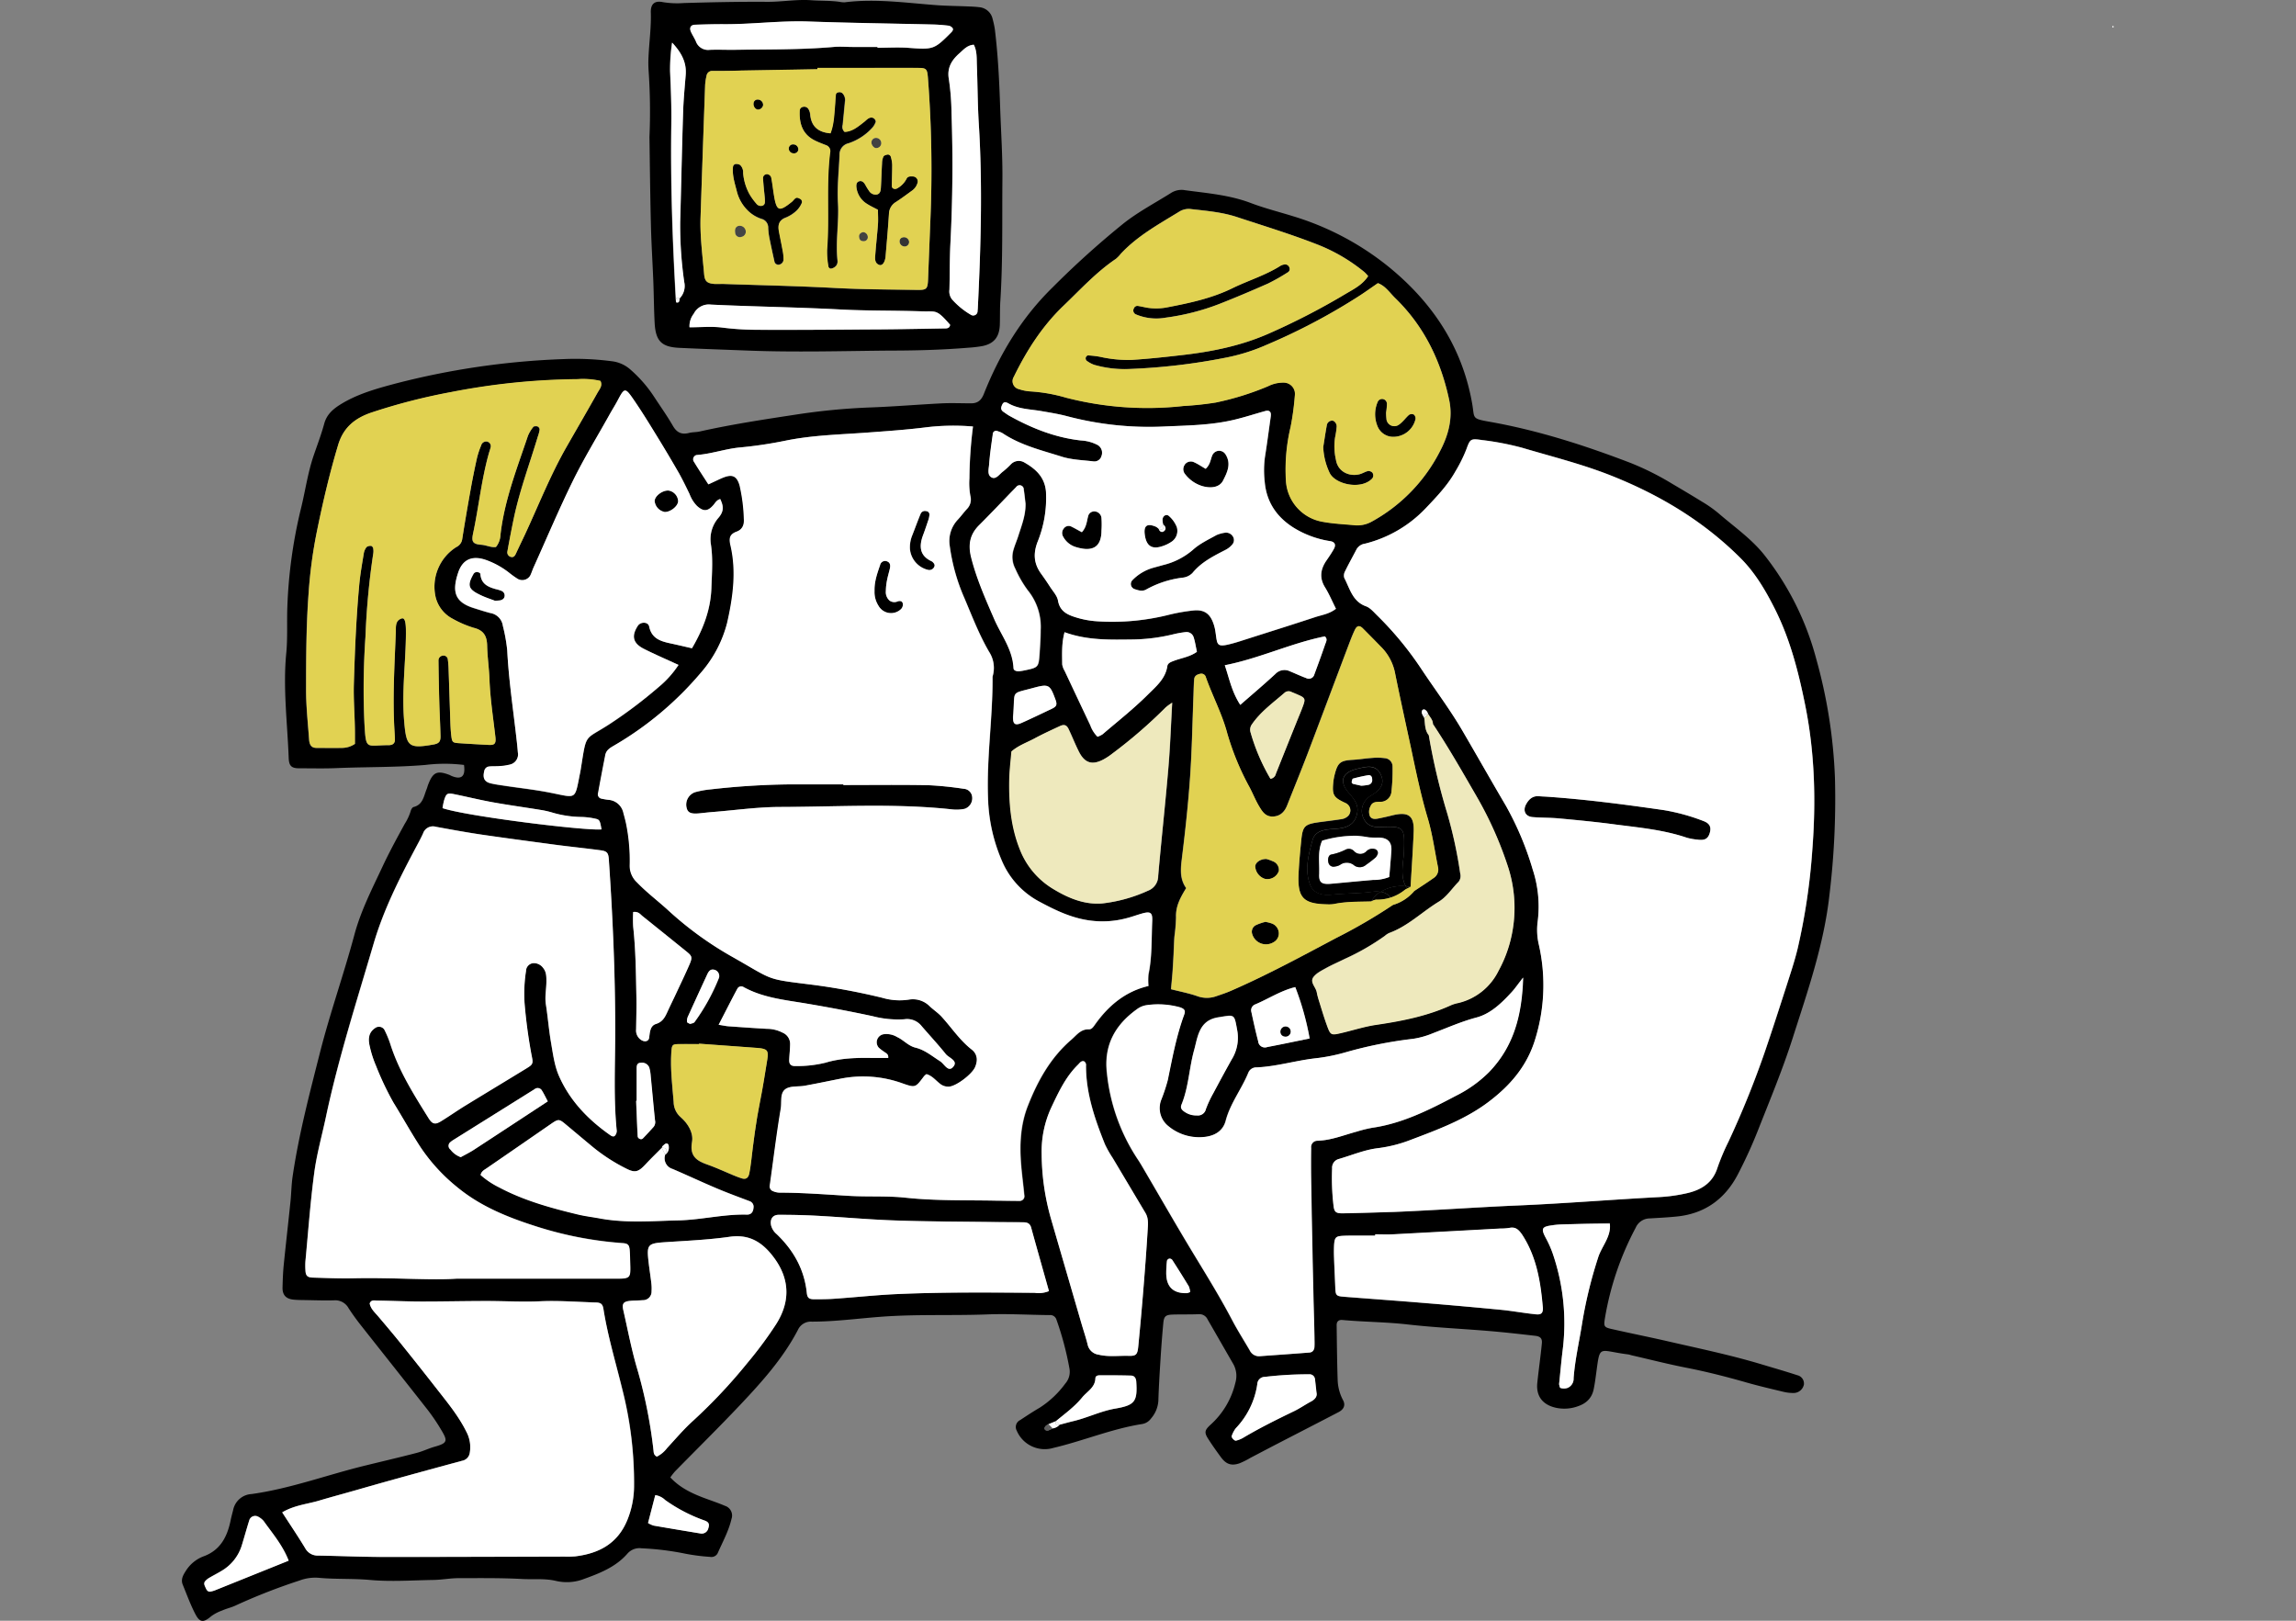
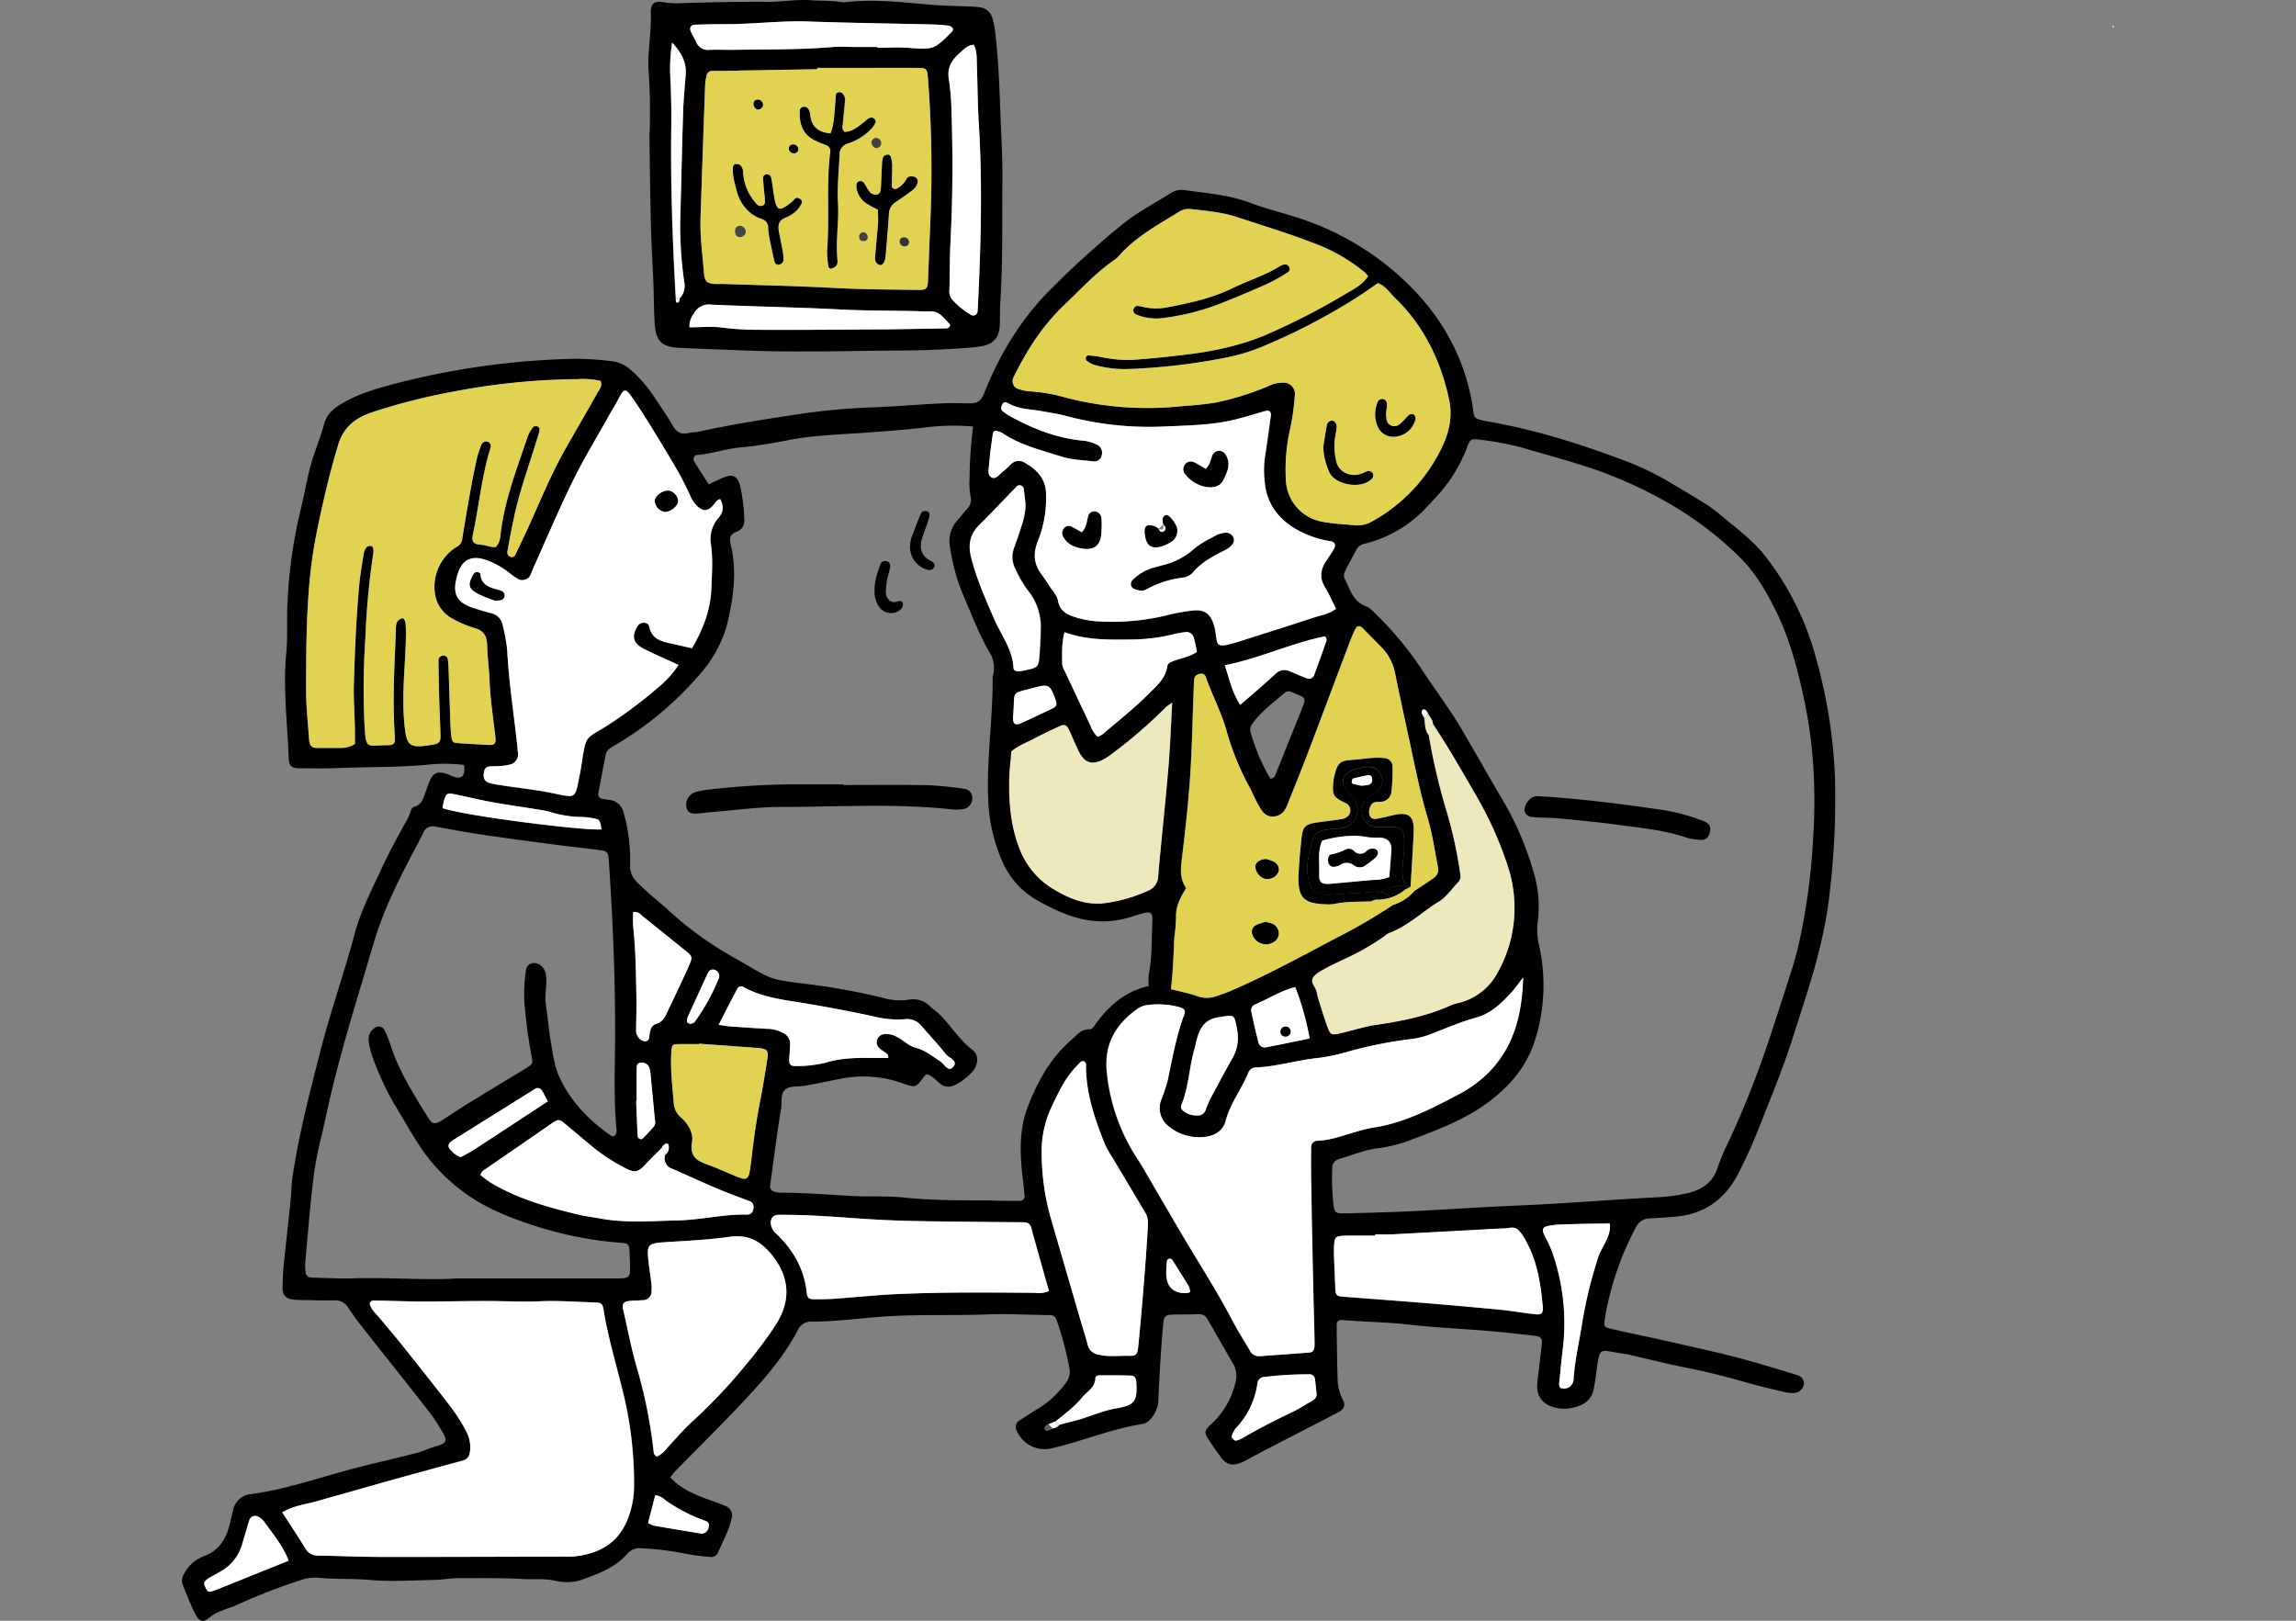
<svg xmlns="http://www.w3.org/2000/svg" id="_レイヤー_2" viewBox="0 0 680 480">
  <rect x="0" y="0" width="680" height="480" fill="#808080" stroke="none" />
  <defs>
    <clipPath id="clippath">
      <path d="M0 0h680v480H0z" style="fill:none;stroke-width:0" />
    </clipPath>
    <style>.cls-10,.cls-3,.cls-5,.cls-7,.cls-9{stroke-width:0}.cls-5{fill:#e1d252}.cls-7{fill:#fff}.cls-9{fill:#5d5d5d}.cls-10{fill:#eee9bd}</style>
  </defs>
  <g id="_レイヤー_1-2">
    <g id="_レイヤー_2-2" style="clip-path:url(#clippath)">
      <path d="M537.87 195a84.54 84.54 0 0 0-15.44-30.77c-3.89-4.83-9-8.33-13.6-12.33a37.83 37.83 0 0 0-4.73-3.31c-3-1.85-6-3.63-9-5.4-3.9-2.37-7.98-4.41-12.21-6.1-13.6-5.21-27.41-9.65-41.78-12.19-5.31-.94-4.36-1-5.07-5.18-2.87-16.72-11.61-29.88-24.44-40.44A83.403 83.403 0 0 0 383 64.05c-4.18-1.3-8.44-2.36-12.52-3.91-6.32-2.41-12.94-2.91-19.52-3.81-1.38-.25-2.8.01-4 .73-4.76 3-9.77 5.62-14.15 9.07-7.36 5.95-14.4 12.29-21.08 19-9.2 9-15.65 19.71-20.35 31.55-.78 1.94-1.87 2.8-3.87 2.77-2.79 0-5.59-.12-8.38 0-7.35.37-14.69 1-22.05 1.25-7.18.3-14.33 1-21.43 2.1-9.52 1.45-19 2.89-28.44 5-1 .23-2.12.16-3.13.42-2.18.57-3.62-.08-4.78-2.08-1.66-2.88-3.59-5.6-5.42-8.39a38.91 38.91 0 0 0-7.2-8.32 10.05 10.05 0 0 0-5.59-2.46c-4.69-.61-9.43-.82-14.16-.62-16.81.59-33.51 3.02-49.8 7.25-5.74 1.53-11.49 3.12-16.6 6.37-2.11 1.36-3.79 2.91-4.5 5.49-.87 3.2-2.06 6.32-3.14 9.47-1.76 5.15-2.48 10.55-3.79 15.82-2.32 9.53-3.66 19.28-4 29.08-.17 4.54.12 9.12-.32 13.63-1 10.37.34 20.65.72 31 .09 2.4.82 3.11 3.26 3.08 3.67 0 7.36.1 11-.06 8.74-.36 17.49-.2 26.22-.93 3.8-.47 7.64-.47 11.44 0 .58 4-1.32 4.26-3.77 3.22-.16-.07-.31-.17-.47-.24-3.69-1.42-4.93-.88-6.35 2.78-.19.49-.31 1-.51 1.49-.83 2.05-1.07 4.52-3.83 5.21-.37.09-.75.74-.86 1.2-.41 1.33-1.01 2.61-1.76 3.78-2.26 4.14-4.53 8.28-6.53 12.55-3.1 6.64-6.48 13.18-8.39 20.33-3.13 11.66-7.18 23.05-10.16 34.76-3.1 12.21-6.31 24.39-8.14 36.87-.35 2.42-.37 4.89-.62 7.32-.64 6.27-1.37 12.53-2 18.8-.23 2.26-.3 4.54-.36 6.82 0 2.06 1 3.2 3.13 3.45 1.21.14 2.45.13 3.68.15 2.8.05 5.61.15 8.41.07 1.78-.15 3.48.76 4.34 2.32a69.64 69.64 0 0 0 4 5.51c6.51 8.26 13.06 16.48 19.55 24.76 1.38 1.81 2.66 3.7 3.82 5.66 2 3.3 2.06 4-1.75 5.07-1.85.51-3.6 1.39-5.46 1.87-5.08 1.32-10.19 2.51-15.29 3.76-11.22 2.74-22.1 6.82-33.59 8.42a5.886 5.886 0 0 0-5.47 4.79c-.26 1-.53 2-.75 3.07-1 4.85-3.08 8.88-8.19 10.66-2.14.86-3.95 2.39-5.14 4.36-.75 1.14-1.45 2.47-.84 3.95 1.19 2.91 2.27 5.89 3.71 8.67 1.33 2.58 2.4 2.68 4.72.69.99-.72 2.08-1.29 3.23-1.69 1.26-.58 2.67-.87 3.93-1.46 6.18-2.84 12.53-5.32 19-7.43 1.8-.68 3.72-.95 5.63-.81 5 .48 10.12.18 15.2.64 6.25.57 12.6.1 18.91 0 2.45-.05 4.89-.52 7.34-.53 6.28 0 12.58-.09 18.85.25 3.28.18 6.57-.21 9.87.53 2.58.63 5.29.53 7.81-.31 4.94-1.78 9.92-3.61 13.51-7.74a4.724 4.724 0 0 1 4.21-1.57c4.37.19 8.72.73 13 1.61 2.41.46 4.84.77 7.28.93.9.17 1.81-.27 2.23-1.08 1.47-3.36 3.28-6.6 4.11-10.21.53-1.57-.31-3.27-1.88-3.81-.02 0-.05-.02-.07-.02-2.09-.9-4.26-1.6-6.39-2.41-3.59-1.37-7-3-9.79-6 .42-.62.88-1.21 1.37-1.77 6.49-6.62 13.1-13.13 19.46-19.87s12.58-13.68 16.93-22a4.207 4.207 0 0 1 4.16-2.5c6.83 0 13.62-.93 20.41-1.44 10.52-.8 21-.3 31.52-.7 6.12-.24 12.26.14 18.39.2.89-.12 1.75.38 2.07 1.22 1.71 4.78 3.02 9.69 3.91 14.69.27 1.58-.2 3.19-1.26 4.39a28.28 28.28 0 0 1-7.6 7.15c-2 1.16-3.87 2.41-5.78 3.66a2.266 2.266 0 0 0-1.03 3.03c0 .02.02.04.03.05 1.78 4.25 6.48 6.46 10.89 5.14 8.84-2.08 17.28-5.66 26.29-7.07 1.05-.18 1.99-.77 2.61-1.64a8.836 8.836 0 0 0 2.17-5.23c.12-4 .37-8.05.62-12.07.23-3.67.5-7.34.85-11 .18-1.95.72-2.4 2.68-2.47 2.63-.09 5.26 0 7.89-.12 1.07-.05 2.07.55 2.52 1.52 2.55 4.4 5.07 8.82 7.61 13.21.96 1.69 1.19 3.7.64 5.57a24.132 24.132 0 0 1-7.41 12.49c-1.67 1.53-1.83 2.25-.73 4 1.22 1.92 2.54 3.78 3.89 5.61 1.51 2.05 3.09 2.59 5.46 1.77a23.9 23.9 0 0 0 3.28-1.64c2.79-1.45 5.57-2.93 8.37-4.37 5.91-3.06 11.83-6.09 17.73-9.17 1.48-.78 2.09-2 1.31-3.49-.99-1.85-1.54-3.9-1.61-6-.18-5.43-.23-10.87-.3-16.3 0-1.08.67-1.57 1.69-1.48 6.46.59 12.94.59 19.4 1.33 8 .91 16.07 1.27 24.1 1.94 4.53.38 9.05.89 13.57 1.41 1.63.18 2.2.83 2 2.44-.38 3.83-.93 7.65-1.33 11.48-.43 4 1.65 6.59 5.62 7.42 2.24.46 4.57.26 6.7-.58q3.67-1.34 4.39-5c.24-1.2.43-2.42.59-3.63 1.39-9.92.36-7.76 9.64-6.61.35.05.68.18 1 .26 5.46 1.25 10.9 2.65 16.4 3.72 6 1.18 11.93 2.7 17.82 4.39 3.53 1 7.12 1.84 10.69 2.69 1.02.25 2.06.37 3.11.36a3.12 3.12 0 0 0 3-2.52c.14-1.28-.7-2.46-1.95-2.74-3.49-1.14-7-2.15-10.54-3.21-9.38-2.83-19-4.8-28.52-7-5.29-1.2-10.61-2.27-15.91-3.47-2.34-.53-2.4-.8-2-3.28a87.662 87.662 0 0 1 9.1-26.73 4.568 4.568 0 0 1 4.11-2.75c2.79-.17 5.59-.3 8.37-.6 8.13-.9 14-5.24 17.73-12.36 2.27-4.35 4.31-8.81 6.1-13.38 3.53-8.95 7.23-17.84 10.16-27 4.47-14 9.32-27.87 10.93-42.64 1.38-11.47 1.92-23.03 1.61-34.58-.46-11.94-2.34-23.79-5.58-35.29Zm-237.61-83.41c3.79-7.76 8.41-15 14.67-21 5-4.82 9.74-10 15.56-13.95.54-.45 1.03-.95 1.45-1.51 5-5.34 11.3-8.78 17.41-12.53 1.06-.64 2.3-.88 3.52-.69 4.52.51 9.11.91 13.43 2.33 7.8 2.57 15.66 5 23.33 7.94a51.617 51.617 0 0 1 14.46 8.37c.4.37.77.77 1.11 1.19-1.65 2.54-4.23 3.83-6.58 5.21-7.51 4.51-15.3 8.53-23.32 12.05-8 3.44-16.35 5.14-24.9 6.12-5 .58-10.11 1.14-15.17 1.46-3.15.09-6.3-.21-9.38-.91-1.2-.22-2.41-.36-3.62-.42-.22 0-.59.38-.65.64a1 1 0 0 0 .25.92c.68.52 1.44.94 2.25 1.23 3.37.97 6.88 1.39 10.39 1.24 9.81-.38 19.57-1.54 29.19-3.48 3.95-.82 7.81-2.05 11.5-3.69 9.69-4.09 19-9.02 27.84-14.73 1.73-1.14 3.42-2.35 5.12-3.52 2.25.83 3.5 2.85 5.11 4.41 8.57 8.34 13.53 18.63 16 30.21 1.15 5.42-.26 10.49-2.76 15.22a49.205 49.205 0 0 1-20.21 20.8 8.604 8.604 0 0 1-5.07 1c-3.13-.29-6.3-.43-9.39-1a13.103 13.103 0 0 1-10.93-12.42c-.3-5.26.17-10.53 1.39-15.66.61-3.09 1.03-6.22 1.27-9.36.25-1.82-1.02-3.5-2.84-3.76-.18-.02-.35-.04-.53-.03-1.58-.01-3.14.35-4.55 1.07A83.546 83.546 0 0 1 360 119.2c-3.11.49-6.25.83-9.39 1-11.7 1.32-23.53.49-34.93-2.45-3.36-.99-6.82-1.61-10.32-1.84-1.22-.06-2.43-.29-3.59-.68a2.436 2.436 0 0 1-1.81-2.92c.06-.25.16-.5.3-.72Zm-7.26 25.9c.21-3 .65-5.91 1.07-8.86-.03-.55.4-1.02.95-1.05.2 0 .39.04.56.14.5.14.99.35 1.44.61 5.35 3.57 11.54 5 17.52 6.93 3 .93 6.2 1 9.32 1.38 1.09.16 2.14-.53 2.41-1.6.46-1.19 0-2.54-1.08-3.21a11.95 11.95 0 0 0-5-1.38c-7.61-.84-14.55-3.61-21.17-7.29-.61-.34-1.17-.77-1.75-1.16-1-.64-.76-1.45-.34-2.28s1.2-.58 1.78-.25c3 1.7 6.39 1.71 9.63 2.26 2.59.45 5.18.86 7.72 1.53a94.98 94.98 0 0 0 28.58 3.07c7-.29 14-.33 20.89-2 3.06-.73 6.06-1.71 9.09-2.55 1.39-.38 2 .17 1.77 1.57-.57 4-1.08 8-1.72 12-.33 2.43-.35 4.9-.07 7.34.51 6 3.58 10.49 8.64 13.65 3.29 2.01 6.95 3.35 10.76 3.93 1.36.22 1.74 1.1 1.08 2.29s-1.47 2.37-2.26 3.52c-1.72 2.54-2.07 5.08-.4 7.85 1.24 2 2.19 4.27 3.27 6.4-2 1.55-4.15 1.81-6.12 2.46-6.81 2.25-13.65 4.39-20.48 6.57-1.16.37-2.33.76-3.5 1.09-5.61 1.58-4.94.7-5.64-3.62-.11-.68-.28-1.35-.5-2-1-3-2.75-4.29-5.95-4-2.61.28-5.2.74-7.74 1.39A68.435 68.435 0 0 1 324.9 184c-2.1-.14-4.17-.53-6.17-1.16-2.62-.81-4.81-1.82-5.37-5-.26-1.45-1.49-2.73-2.34-4.06s-1.74-2.62-2.66-3.89c-2.12-2.93-2.39-5.86-1.07-9.36a34.57 34.57 0 0 0 2.52-14.84c-.32-4.43-3.09-6.88-6.53-8.82-1.3-.7-2.9-.43-3.9.65-.73.76-1.5 1.46-2.32 2.12-1.05.77-2 2.53-3.41 1.71s-.77-2.55-.65-3.86Zm139.45 121.16c-.87-6.06-2.17-12.06-3.89-17.94-2.29-7.54-4.1-15.23-5.42-23-1.23-1.5-1.07-3.37-1.34-5.12-.28-.42-.52-.88-.7-1.35-.13-.47 0-1.06.57-1.17.24 0 .62.26.83.49.2.28.36.59.48.91.55.94 1.37 1.74 1.39 2.93 4.67 7 8.82 14.29 13 21.55 3.86 6.68 6.99 13.74 9.36 21.08 2.16 6.88 2.39 14.22.66 21.22-.79 3.23-2.01 6.34-3.61 9.26a17.843 17.843 0 0 1-11.89 9.49c-.68.13-1.35.33-2 .59-7.09 3.26-14.61 4.74-22.27 5.87-3.45.5-6.81 1.6-10.22 2.4-3.26.76-3.33.75-4.51-2.53-.83-2.3-1.52-4.65-2.25-7-.27-.83-.49-1.68-.66-2.54-.27-1.5-2-2.91-1.05-4.36.82-1.21 2.4-2 3.76-2.74 1.82-1 3.76-1.84 5.64-2.77 4.15-1.87 8.12-4.14 11.83-6.78.39-.35.83-.64 1.31-.86 5.54-2 9.7-6.24 14.62-9.24 2.46-1.5 3.94-3.94 5.88-5.94.54-.7.71-1.6.48-2.45Zm-9.57-16.11c1.4 4.68 2.07 9.58 3 14.39.26 1.25-.3 2.53-1.4 3.18-1.85 1.31-3.77 2.54-5.66 3.8a13.03 13.03 0 0 1-6.29 4.11c-5.39 3.59-10.99 6.86-16.78 9.77-10.2 5.42-20.36 10.94-31 15.57-1.44.64-2.94 1.14-4.44 1.65-1.81.69-3.8.72-5.63.08-2.45-.88-5-1.36-7.91-2.1.15-1.7.33-3.38.45-5.06s.22-3.5.31-5.25.13-3.51.25-5.26c.27-1.91.43-3.83.48-5.75-.14-3.33 1.39-6 3-8.63-2-2.8-1.63-5.82-1.24-9 1-8 1.86-16 2.42-24.06s.69-16.09 1-24.13c.06-1.58.07-3.16.21-4.73.1-1 .89-1.4 1.82-1.58.72-.16 1.44.28 1.62 1 2 5.6 4.82 10.87 6.35 16.65a78.46 78.46 0 0 0 6.62 16c1 1.86 1.76 3.83 2.83 5.63.89 1.49 1.89 3.05 4 3s3.51-1.34 4.28-3.29c2-5.05 4.05-10.08 6-15.15 4.17-11 8.28-22 12.43-32.93.5-1.31 1-2.61 1.61-3.88s1.4-1.47 2.38-.48c1.73 1.74 3.46 3.48 5.16 5.24 2.18 2.07 3.7 4.74 4.35 7.67 1.52 7.55 3.19 15.07 4.78 22.61 1.48 7.02 2.93 14.03 5 20.93Zm-35 65c-4.39.89-8.46 1.76-12.54 2.53a2 2 0 0 1-2.71-1.73c-.76-2.85-1.4-5.74-2-8.62-.26-.89.16-1.83 1-2.22 4-1.63 7.61-4.1 12-5.18a82.187 82.187 0 0 1 4.26 15.25v-.03Zm-23 6c-1.89 3.36-3.72 6.75-5.53 10.15-.86 1.52-1.6 3.1-2.21 4.74a2.413 2.413 0 0 1-2.66 1.86c-1.26.05-2.5-.3-3.55-1-.8-.51-1.45-1.16-1.05-2.12 2.17-5.23 2.29-10.93 3.8-16.32.37-1.34.63-2.72 1.06-4.05 1-3 2.52-5 6.11-5.57 4.87-.76 4.66-1.09 5.54 3.73.59 2.96.05 6.04-1.5 8.63v-.05Zm-58.48-94.83c2.46-1.33 5-2.49 7.54-3.67 1.24-.58 2-.35 2.57.86 1.06 2.21 1.95 4.5 3.05 6.69 1.71 3.41 3.95 4.11 7.28 2.33.92-.5 1.8-1.08 2.62-1.73 5.61-4.18 10.91-8.76 15.85-13.72.6-.49 1.23-.95 1.89-1.36-.39 6.95-.61 13.23-1.15 19.49-.92 10.6-2.1 21.18-3 31.78a4.666 4.666 0 0 1-3 4.41 44.78 44.78 0 0 1-13.61 3.78c-5.21.41-10-1.57-14.37-4.23a23.601 23.601 0 0 1-9.95-11.81c-2.64-6.65-3.25-13.58-3.11-20.61.05-2.79.41-5.57.64-8.36 1.93-1.76 4.45-2.62 6.75-3.85Zm-6.4-6.31c0-.52.07-1 .11-1.56.46-6.47-.74-5.3 5.88-7.1 4.6-1.25 4.94-1 6.52 3.26.61 1.65.44 2.2-1 2.91-3 1.42-6 2.88-9 4.21-1.88.88-2.51.32-2.51-1.72Zm15.25-25.17c6.76 2.47 13.55 2.24 20.35 2.16 4.02-.07 8.02-.59 11.93-1.55 1.19-.29 2.39-.5 3.6-.64 1.09-.13 2.11.57 2.39 1.64.42 1.31.61 2.7.94 4.2-2.07 1.5-4.55 1.82-6.81 2.67-.84.32-1.81.64-1.95 1.56-.55 3.79-3.42 6.1-5.8 8.48-4.19 4.18-8.88 7.86-13.39 11.73-.47.3-.97.54-1.49.72a9.048 9.048 0 0 1-2.14-3.4c-2.54-5.37-5.07-10.74-7.6-16.11-.36-.59-.61-1.25-.72-1.94.01-3.08-.18-6.2.73-9.52h-.04ZM382 198.8a3.697 3.697 0 0 0-4.28.81c-3.28 3-6.72 5.94-10.39 9.15-2.54-3.89-3.26-7.84-4.59-11.74 10.27-2 19.6-6.53 29.64-8.55.92.82.33 1.66.08 2.4-1 3-2.09 5.9-3.18 8.84-.2.91-1.11 1.49-2.02 1.28-.16-.04-.31-.09-.45-.17-1.62-.61-3.2-1.36-4.81-2.02Zm4 10c-.58 1.64-1.28 3.24-1.93 4.86l-6.21 15.51c-.17.78-.81 1.37-1.6 1.47a58.364 58.364 0 0 1-5.85-13.64c-.28-.83-.14-1.75.38-2.46 2.61-3.8 6.33-6.45 9.75-9.42.58-.44 1.36-.5 2-.15.64.26 1.29.53 1.93.81 1.99.83 2.21 1.22 1.53 3.03Zm-96-53.22c3.71-3.72 7.29-7.56 11-11.31.37-.57 1.13-.73 1.7-.36.36.23.57.64.56 1.07.22 1.38.35 2.77.52 4.16.08 3.43-1.17 6.54-2.18 9.7-.43 1.34-1 2.62-1.37 4-.56 1.86-.36 3.87.55 5.59.98 2.24 2.21 4.37 3.66 6.35 2.69 3.29 4.07 7.46 3.86 11.7 0 2.28-.16 4.55-.31 6.82-.3 4.38-.32 4.38-4.58 5.26-.52.11-1.04.19-1.56.24-.76.08-1.55-.17-1.59-1-.27-5.48-3.66-9.73-5.72-14.48-2.58-5.94-5.19-11.82-6.8-18.14-1.03-3.75-.54-6.82 2.26-9.6Zm-83.65-20.83c4.37-.31 8.57-1.85 12.86-2.24 4.51-.42 8.99-1.09 13.43-2 8.09-1.66 16.29-1.81 24.46-2.42 5.58-.41 11.16-.8 16.73-1.48 4.77-.61 9.59-.71 14.38-.3a129.23 129.23 0 0 0-1.06 15.36c-.12 1.73-.03 3.47.28 5.18.38 1.38 0 2.85-1 3.87-.95 1-1.78 2.17-2.73 3.19a9.215 9.215 0 0 0-2.38 7.76c.72 5.39 2.21 10.65 4.41 15.62 2.26 5.32 4.33 10.72 7.25 15.75a8.727 8.727 0 0 1 1.1 7.07c-.05.17-.08.34-.08.52.08 11.9-1.79 23.74-1.34 35.66.16 6.33 1.52 12.57 4 18.39 2.15 5.22 6.03 9.55 11 12.24 4.78 2.57 9.61 4.95 15.14 5.69 3.64.5 7.35.27 10.9-.68 1.52-.4 3-.94 4.51-1.37 2.58-.74 3.21-.32 3.08 2.32-.26 5.24 0 10.51-1.07 15.7-.1 1.14-.1 2.29 0 3.43-7 1.61-12 5.94-16 11.65-.43.6-.89 1.22-1.62 1.19-2.44-.1-3.66 1.71-5.23 3.07-6.16 5.31-9.95 12.15-12.86 19.55-2.24 5.67-2.48 11.61-2 17.61.25 3 .65 5.92.93 8.88.17.75-.29 1.5-1.04 1.67-.14.03-.29.04-.44.03-2.28 0-4.56 0-6.83-.07-8.92-.18-17.85.08-26.77-.87-5.55-.6-11.2-.22-16.79-.55-6.82-.4-13.62-.93-20.46-.95-.69 0-1.37-.14-2-.41-.69-.21-1.13-.89-1.05-1.61 1.08-7.63 2-15.28 3.27-22.87.33-2-.33-4.68 1.51-5.86 1.46-.94 3.72-.58 5.6-.92 3.62-.66 7.22-1.42 10.83-2.13a34.29 34.29 0 0 1 18.12 1.44c3.82 1.33 3.83 1.27 6.34-2.08.22-.25.47-.47.74-.66 1.6.44 2.61 1.73 3.84 2.7.78.71 1.82 1.07 2.88 1 2.23-.19 6.75-3.66 7.68-5.75s.69-3.94-1-5.24c-3.51-2.74-5.91-6.43-8.85-9.66-1-1.16-2.39-2-3.54-3.11a7.009 7.009 0 0 0-6.28-2c-2.61.39-5.27.2-7.8-.55-6.8-1.66-13.68-2.95-20.62-3.85-14.09-1.77-11.25-1.15-23.47-8.09a102.1 102.1 0 0 1-19.12-13.79c-3.08-2.85-6.46-5.35-9.39-8.4a6.722 6.722 0 0 1-2.2-5.08c.11-4.02-.23-8.05-1-12-.24-1.2-.56-2.38-.88-3.55a4.88 4.88 0 0 0-4.44-3.87c-.7-.08-1.39-.2-2.07-.35-.69-.14-1.15-.81-1.01-1.5 0-.02 0-.03.01-.05.68-3.79 1.41-7.57 2.15-11.36.3-1.54 1.51-2.18 2.76-2.91a98.669 98.669 0 0 0 25.58-21.53c3.7-4.24 6.36-9.29 7.76-14.75 1.75-7.47 2.84-15.21 1-22.9-.48-2.06-.35-3.32 1.8-4.11 1.67-.61 2.3-2 2.16-3.77a49.77 49.77 0 0 0-1.26-9.88c-.79-2.77-2.1-3.39-4.7-2.42-.82.31-1.61.71-2.4 1.07l-2.15 1c-1.45-2.25-2.89-4.42-4.24-6.64-.44-.57-.33-1.39.24-1.82.12-.09.25-.16.4-.21h.04ZM144.16 346c6.34-4.36 12.67-8.73 19-13.1 2.24-1.55 2.42-1.56 4.47.14 2.69 2.24 5.36 4.5 8.06 6.73 2.99 2.43 6.23 4.53 9.68 6.26 2.75 1.41 3.69 1.12 5.9-1.25 1.54-1.66 3.18-3.24 4.77-4.85.06-.16.06-.39.17-.48.37-.31.77-.78 1.17-.79.6 0 .71.61.7 1.13.05.88-.36 1.71-1.08 2.21-.56 1.73.38 3.58 2.11 4.15.03 0 .05.02.08.02 4.34 1.86 8.62 3.88 13 5.72 3.22 1.37 6.51 2.57 9.78 3.81a1.75 1.75 0 0 1 1.21 2c-.08 1.21-.68 2.07-1.92 2-6.86-.18-13.56 1.56-20.35 1.71-7.67.18-15.39.85-23-.59-2.23-.42-4.5-.68-6.7-1.21-8-1.93-15.92-4.11-23.26-8-2-.98-3.87-2.23-5.54-3.7.23-1.09 1.05-1.44 1.75-1.91Zm-3.77-5.5c-1.3.84-2.7 1.53-3.94 2.22a6.72 6.72 0 0 1-3.07-2.26c-.61-.47-.72-1.34-.26-1.95.09-.12.2-.22.32-.3.26-.23.54-.43.84-.61l24-15c.61-.52 1.52-.45 2.04.16.07.08.13.18.19.28.55.87 1 1.82 1.7 3.14-7.5 4.92-14.65 9.63-21.82 14.3v.02Zm63.91-55.11c-1.3 3.05-2.75 6-4.15 9-.74 1.59-1.52 3.15-2.25 4.74s-1.42 3.43-3.63 4.11c-1.68.52-1.78 2.37-2 4-.14 1.17-1.31 1.43-2.36.75a3.329 3.329 0 0 1-1.52-3.12c0-3.33.15-6.65.08-10-.14-6.82-.2-13.65-.95-20.44-.08-1.45-.08-2.9 0-4.35 1.57-.19 2.07.65 2.71 1.17 4.38 3.5 8.74 7.01 13.08 10.53 1.6 1.32 1.8 1.68.99 3.59v.02Zm5.25 3.07c.38-.83.89-1.51 2-1.25 1.03.24 1.68 1.27 1.44 2.3 0 .02 0 .04-.01.06a59.992 59.992 0 0 1-7.25 13.15c-.26.35-.91.4-1.33.56-.36-.22-.85-.37-.87-.57-.06-.51.02-1.03.21-1.5 1.91-4.27 3.84-8.53 5.81-12.77v.02Zm-16 45.29c-1.05 1.16-2.1 2.33-3.2 3.45-.48.49-1.49 0-1.53-.71-.18-3.49-.31-7-.45-10.45h.14v-9.42c0-.84 0-1.83 1.26-1.84 1.07-.17 2.12.43 2.5 1.45.23.84.37 1.71.41 2.58.43 4.33.81 8.67 1.26 13 .17.66.04 1.36-.35 1.92l-.04.02Zm28.83 10.68c-.12 1-.28 2.08-.49 3.11-.28 1.36-1 1.84-2.21 1.47-.83-.25-1.65-.58-2.46-.91-2.58-1.06-5.12-2.27-7.76-3.19-3.22-1.13-5.25-2.53-4.53-6.65.49-2.77-1.2-5.49-3.35-7.37a6.049 6.049 0 0 1-2.09-4.54c-.4-4.87-1-9.74-.69-14.65.16-2.32.26-2.41 2.42-2.46 1.93-.05 3.85 0 5.78 0v-.12c5.76.42 11.52.82 17.27 1.26 3 .23 3.4.74 2.94 3.5-.68 4.13-1.31 8.29-2.14 12.39-1.18 5.98-1.95 12.05-2.65 18.14l-.04.02Zm4.88-39.71c-3.85-.21-7.69-.49-11.53-.76-.69-.05-1.37-.21-2.87-.44 2.06-4 3.77-7.39 5.57-10.74a1.304 1.304 0 0 1 1.84-.42c5.82 3.2 12.29 3.8 18.66 4.88 6.55 1.11 13.09 2.34 19.59 3.74 3.05.8 6.21 1.1 9.35.9a5.47 5.47 0 0 1 5.09 2c2.4 2.79 4.91 5.48 7.21 8.35.92 1.16 3.87 2 2 3.91-1.4 1.41-2.52-1.08-3.75-1.85-2.34-1.48-4.49-3.34-7.26-4-2.13-.52-3.51-2.25-5.41-3.13a6.17 6.17 0 0 0-4-.85 2.42 2.42 0 0 0-2.05 2.73c.07.47.28.92.6 1.27.52.46 1.07.88 1.65 1.25.49.4 1.26.6 1.13 1.79h-4.56c-4.74-.09-9.45 0-14 1.39-2.9.71-5.87 1.04-8.85 1-1.39.06-2-.54-1.91-1.84.06-1.57.24-3.14.27-4.71.01-1.44-.83-2.75-2.15-3.33-1.41-.74-2.98-1.14-4.58-1.16l-.04.02ZM183 118.46c1.93-3.66 2.17-3.74 4.65-.13 2.28 3.31 4.4 6.74 6.5 10.17 2.38 3.89 4.71 7.8 7 11.75 1.13 2 2.1 4 3.08 6.08a9.898 9.898 0 0 0 2.21 3.52c1.88 1.65 3.16 1.64 4.87-.31.57-.66 1-1.46 2-1.74.91 1.95 1.25 3.5-.5 5.56a9.648 9.648 0 0 0-2.25 7.76c.67 4.34.31 8.7.16 13.07-.24 6.51-2.49 12.24-5.75 17.8-2.18-.5-4.19-1-6.22-1.41-3-.64-5.7-1.38-6.46-5.05-.3-1.43-2.56-1.43-3.36-.18-2 3-1.47 5.17 1.81 6.82s6.62 3.08 10.24 4.76a29.632 29.632 0 0 1-5.94 6.6c-4.63 4.01-9.52 7.71-14.64 11.07-7.21 4.67-6.67 2.5-8.21 12.14-.11.69-.21 1.39-.35 2.08-1.68 8.3-.85 7.55-8.9 6-4.46-.89-9-1.37-13.49-2.05-1.39-.21-2.79-.39-4.14-.72-1.86-.46-2.39-1.62-1.88-3.62.11-.71.68-1.26 1.39-1.35 1-.11 2.09 0 3.14-.12 1.05-.05 2.08-.21 3.1-.46a3.08 3.08 0 0 0 2.32-3.59c-.16-2.1-.42-4.19-.66-6.27-.95-8-2.08-16-2.49-24a49.07 49.07 0 0 0-1.29-7.21 4.455 4.455 0 0 0-3.71-3.81c-1.7-.43-3.37-1-5-1.5-5.63-1.78-6.33-4.93-4.59-10.27 1.34-4.12 4.2-5.37 8.29-3.94 2.48.88 4.79 2.16 6.86 3.78.81.66 1.67 1.27 2.56 1.83 1.26.72 2.87.32 3.65-.91.43-.76.67-1.62 1-2.42 3.89-8.61 7.56-17.33 11.73-25.81 3.24-6.58 7.09-12.87 10.67-19.29.85-1.61 1.8-3.09 2.6-4.63ZM135.87 220.1c-1.79-.13-2-.29-2.21-2.23-.17-1.39-.23-2.79-.28-4.18-.18-5.24-.34-10.48-.52-15.72-.03-.88-.1-1.75-.22-2.62-.04-.69-.63-1.23-1.33-1.19h-.1c-.74.03-1.33.62-1.37 1.36.04 4.2.12 8.4.25 12.59.09 3.33.29 6.65.35 10 0 1.61-.53 2.13-2.14 2.41-7.31 1.28-8 .55-8.6-6.71-.78-8.78.44-17.48.51-26.22 0-3.26-.27-4.74-1.3-4.4-1.93.65-1.65 2.48-1.7 3.95-.35 9.8-1 19.6-.39 29.41.05.88.12 1.75.11 2.62.04.72-.47 1.36-1.19 1.46-.17.04-.34.06-.52.07-6.85 0-6.83 1.74-7.3-6.38-.4-8.57-.29-17.16.3-25.72.31-8.23 1.07-16.44 2.3-24.58.09-.52.09-1.05 0-1.57 0-.29-.37-.74-.59-.75-.49-.07-.99.05-1.39.34-.43.55-.71 1.2-.82 1.89-.51 3.11-1.07 6.23-1.35 9.36-.9 9.76-1.3 19.55-1.59 29.35-.14 4.92.34 9.79.32 14.68v3a6.883 6.883 0 0 1-4.13 1.19h-7.33c-1.32 0-2-.76-2.11-2.46-.35-4.88-.9-9.78-.89-14.67 0-9.45 0-18.91.72-28.36.4-6.12 1.2-12.2 2.4-18.21 1.78-8.75 3.79-17.43 6.37-26 1.61-5.38 5.21-8 10-9.63 7.65-2.53 15.45-4.53 23.37-6 12.37-2.44 24.94-3.72 37.55-3.84a23 23 0 0 1 6.77.52c.69 1.39-.24 2.38-.82 3.4-3 5.33-6.1 10.63-9.15 16-4.81 8.37-8.33 17.35-12.39 26.08-.89 1.9-1.81 3.78-2.69 5.69-.32.69-.71 1.2-1.56.93a1.39 1.39 0 0 1-.94-1.67c.63-3.44 1.29-6.87 2-10.3 1.73-8.06 4.61-15.78 7-23.66.24-.65.42-1.32.53-2 .03-.55-.38-1.02-.92-1.06-.31 0-.8 0-.94.2-.66.8-1.2 1.69-1.6 2.65-3.23 9.61-7 19.09-8.13 29.28a6.093 6.093 0 0 1-1.34 3.64c-1.4.23-2.85-.56-4.36-.66-2.74-.2-2.89-1.13-2.38-3.51 1.68-7.87 2.47-15.92 4.67-23.68.15-.51.33-1 .45-1.51.26-.68-.05-1.45-.71-1.76-.78-.32-1.66.05-1.98.83-.03.08-.06.15-.08.23-.55 1.29-.98 2.63-1.3 4-.68 3.08-1.3 6.16-1.85 9.26-.87 4.83-1.7 9.66-2.46 14.5-.15 1.02-.81 1.9-1.75 2.33-4.95 3.13-7.4 9.04-6.12 14.76a9.872 9.872 0 0 0 5.07 6.43 30.91 30.91 0 0 0 6.26 2.68c3 .74 3.87 2.48 3.93 5.3.07 3.32.57 6.63.69 9.95.22 5.79 1.12 11.5 1.77 17.24.2 1.8-.23 2.27-2 2.18-2.92-.15-5.89-.32-8.85-.52Zm-4.34 16.9c.64-2 1-2.2 3-1.78 3.78.77 7.52 1.69 11.31 2.38 4.64.84 9.33 1.48 14 2.24 1.21.18 2.4.44 3.57.78 2.86.86 5.82 1.31 8.8 1.35 1.39.03 2.78.21 4.14.52 1.24.26 1.34.58 1.79 3.16-4.79.45-40-3.89-47.09-6.3.12-.79.28-1.58.48-2.35Zm-26.82 141.6c-4 .09-8-.09-12.07-.21-1.66-.05-2.12-.59-2.21-2.27-.06-.87-.06-1.75 0-2.62.83-8.72 1.45-17.47 2.61-26.14.73-5.54 2.27-11 3.43-16.44 3.71-17.49 9.15-34.49 14.2-51.6 2.85-9.65 7.28-18.54 11.94-27.35.9-1.71 1.85-3.39 2.65-5.14a3.085 3.085 0 0 1 3.79-2c4.48.82 8.95 1.64 13.45 2.31 7.27 1.08 14.54 2.07 21.82 3 4.52.6 9 1.05 13.56 1.66 1.91.26 2.28.8 2.41 2.78 1.18 17.3 1.94 34.6 1.88 51.95 0 9.45-.49 18.92.46 28.36 0 .5-.18.99-.5 1.38-.4.49-1 .2-1.4-.09-6.57-4.6-12-10.25-15.25-17.65-1.3-3-1.73-6.41-2.29-9.67-.66-3.8-.95-7.65-1.55-11.46-.35-2.3.17-4.54.16-6.8 0-1.41 0-2.81-1-4a3.415 3.415 0 0 0-2.69-1.39 2.363 2.363 0 0 0-2.35 2.33c-.49 3.11-.63 6.27-.44 9.42.42 5.24 1.11 10.45 2.07 15.61.52 2.42.36 2.61-1.65 3.84-6 3.64-12 7.26-17.95 10.93-2.39 1.46-4.68 3.08-7.07 4.55-1.92 1.18-2.7 1.06-3.87-.81-4.36-7-8.76-13.94-11.29-21.87-.48-1.49-1.09-2.94-1.8-4.34a1.915 1.915 0 0 0-2.65-.54c-.04.03-.08.05-.11.08-1.92 1.28-2.05 3.21-1.62 5.14.44 2.06 1.07 4.07 1.9 6 1.47 3.75 3.2 7.4 5.17 10.91 2.66 4.32 5.12 8.77 7.88 13 3.01 4.54 6.69 8.58 10.93 12 6.89 5.71 14.91 8.95 23.32 11.64 8.33 2.69 16.96 4.37 25.69 5 1.7.11 2.06.54 2.17 2.29.08 1.22.09 2.45.14 3.67.14 4.51.1 4.57-4.67 4.57h-46.74c-8.03.58-19.24-.31-30.46-.05v.02Zm-40.86 92.29c-.48.2-.98.35-1.49.44-.87.16-1.19-.51-1.48-1.15s-.66-1.29-.12-1.92c.35-.4.76-.74 1.22-1 1.2-.71 2.45-1.33 3.64-2.06 2.89-1.69 5.03-4.4 6-7.6.77-2.49 1.45-5 2.24-7.5a1.818 1.818 0 0 1 2.57-.95c.62.31 1.18.74 1.64 1.26 2.6 3.66 5.59 7.09 7.41 11.74l-21.63 8.74Zm122-20.83c-2.85 7.05-8.38 10-15.44 10.85-1.05.08-2.1.11-3.15.07-17.87 0-35.73.13-53.6.11-6.47 0-12.94-.3-19.42-.41-1.6.06-3.09-.8-3.84-2.21-2.08-3.43-4.33-6.77-6.8-10.59 3.57-2.1 7.32-2.4 10.78-3.43 3.67-1.1 7.4-2.09 11.1-3.15 10.43-3 20.91-5.85 31.38-8.69a2.792 2.792 0 0 0 2.31-2.47c.34-2.08-.01-4.22-1-6.09-2.27-4.6-5.49-8.53-8.62-12.52-3.33-4.28-6.7-8.54-10.11-12.77-2.42-3-4.89-5.95-7.38-8.89-1-1.19-2.23-2.23-2.55-3.85.42-1.17 1.42-.87 2.21-.86 4.38.06 8.75.27 13.13.28 6.47 0 12.93-.16 19.4-.15 5.23 0 10.46.31 15.71.08 5.41-.25 10.85.18 16.28.35 1.74 0 2.27.47 2.51 2 1.24 8 3.6 15.67 5.54 23.48 2.45 9.51 3.64 19.3 3.54 29.12-.04 3.34-.71 6.64-1.97 9.74Zm22.64.2c1.46.5 1.67 1.16 1.28 2.35a2 2 0 0 1-2.36 1.52c-4.62-.76-9.25-1.53-13.86-2.33-.57-.19-1.12-.44-1.63-.76.78-3 1.47-5.66 2.14-8.26 1.11.16 2.14.67 2.94 1.45 3.53 2.53 7.41 4.56 11.5 6.03Zm21.27-57.92c-2.58 3.96-5.41 7.76-8.45 11.38a158.533 158.533 0 0 1-16.18 17.2c-2.72 2.45-5.1 5.28-7.6 8a8.542 8.542 0 0 1-3 2.5c-1-.52-.92-1.27-1-1.92-.9-8-2.47-15.91-4.69-23.64C187.08 400 186 394 184.6 388c-.44-1.93.08-2.55 2.05-2.74 1.22-.12 2.45-.09 3.67-.2a2.54 2.54 0 0 0 2.65-2.43v-.22c.06-.87.03-1.74-.09-2.6-.22-1.91-.53-3.82-.75-5.73-.66-5.61-.39-5.85 5.19-6.22 6.28-.41 12.59-.69 18.81-1.58s10 1.94 13.26 6.43c4.66 6.44 4.61 13.11.38 19.63Zm76.68-9.46c-13.65-.11-27.3-.23-40.94.38-5.94.27-11.86.91-17.79 1.33-2.09.15-4.19.17-6.29.19-1.81 0-2.31-.33-2.48-1.95-.74-6.94-3.95-12.57-8.9-17.32-.82-.67-1.4-1.58-1.67-2.6-.38-1.85.46-3.15 2.31-3.14 3.67 0 7.35.07 11 .27 7.85.43 15.68 1.15 23.53 1.41 9.61.33 19.24.33 28.87.46 3 0 5.95 0 8.92.08 1.07 0 2 .22 2.38 1.54 1.71 6.22 3.48 12.42 5.28 18.84-1.33.55-2.79.72-4.21.51h-.01Zm23.92 34.29c-4.34.75-8.27 2.74-12.52 3.73-1.35.32-2.69.7-4 1.05-.54.61-1.29 1-2.1 1.1-.41.24-.84.44-1.28.61-.3.08-.62.03-.87-.16-.42-.39-.19-.86.14-1.2.24-.2.51-.37.8-.5l2.23-.92c2.68-2.23 5.49-4.24 7.75-7 1.49-1.82 3.84-2.92 3.92-5.71 0-.65.67-.84 1.15-.84 3.15 0 6.29 0 9.43.08 1 0 1.47.82 1.54 1.8.37 5.84-.39 6.97-6.18 7.96Zm9.53-52.9c-.33 5.58-.75 11.15-1.2 16.72-.48 5.92-1.01 11.84-1.58 17.75-.24 2.44-.64 2.85-2.86 2.79-3-.08-5.94.37-8.89-.35a3.829 3.829 0 0 1-3.25-3c-.49-2-1.17-4-1.76-6-3.03-10.4-6.06-20.8-9.08-31.21a71.292 71.292 0 0 1-2.74-19.15c-.13-4.73.82-9.43 2.79-13.74 2.16-4.61 4.26-9.21 8-12.83.48-.46.86-1.14 1.69-1 .47.24.73.76.65 1.28 0 8.23 2.6 15.82 5.6 23.31.67 1.42 1.45 2.79 2.32 4.1 3.21 5.41 6.4 10.84 9.66 16.22.97 1.65.76 3.4.66 5.11ZM351.57 383q-6.2.17-6.17-6c0-1.21.08-2.41.22-3.61.11-.3.36-.53.67-.61.33-.04.65.09.87.34 1.68 2.61 3.33 5.24 4.94 7.9.2.53.34 1.08.4 1.65-.3.14-.61.25-.93.33Zm36.67 32.08c-1.69.9-3.27 2-5 2.85-5.19 2.47-10.33 5-15.28 8-.6.32-1.24.57-1.91.73-.46.14-1.48-.95-1.29-1.38.29-.82.71-1.59 1.24-2.28 3.4-3.57 5.62-8.12 6.33-13a2.258 2.258 0 0 1 2.28-2.24h.03c4.31-.51 8.66-.76 13-.76.88-.1 1.68.53 1.78 1.41v.07c.16 1.21.26 2.42.42 4 .25 1.08-.39 1.95-1.61 2.6Zm0-75.16v9.45c.15 9.28.32 18.56.53 27.84.13 6.31.31 12.61.46 18.91 0 .88.06 1.75 0 2.63s-.44 1.74-1.49 1.82c-4.88.39-9.77.72-14.65 1.08-1.26.12-2.46-.55-3-1.69-1.75-3-3.65-6-5.27-9.08-4-7.61-8.56-14.85-13-22.21-4.59-7.66-9-15.4-13.54-23.1-.44-.75-.89-1.5-1.38-2.23a56.555 56.555 0 0 1-9.12-25.43c-1-8.19 2.34-14.28 8.8-18.93.83-.64 1.8-1.07 2.84-1.24 3.3-.49 6.67-.28 9.89.6 1.41.45 1.79 1 1.31 2.27-2.3 6.27-3.5 12.81-4.84 19.32-.54 2.04-1.21 4.04-2 6a6.797 6.797 0 0 0 2.09 7.56c3.13 2.64 7.25 3.8 11.3 3.2 2.85-.44 5-1.93 5.76-4.69 1.36-5.18 4.72-9.36 6.69-14.21a2.51 2.51 0 0 1 2.45-1.63c6-.26 11.68-2.06 17.59-2.71 2.96-.34 5.89-.93 8.75-1.75 6.55-1.88 13.24-3.21 20-4 2.06-.31 4.08-.89 6-1.7 4.25-1.58 8.36-3.44 12.8-4.62 4.24-1.13 7.52-4.33 10.49-7.59.92-1 1.69-2.15 3.33-4.24-.34 11.33-2.86 20.46-10.09 28a37.326 37.326 0 0 1-9.77 7c-7.89 4.15-15.86 8.22-24.88 9.5-1.55.28-3.08.65-4.58 1.12-3.87 1-7.62 2.61-11.72 2.72-1.04.05-1.84.93-1.78 1.97v.06h.03Zm66.6 49.36c-3.48-.38-6.93-1-10.41-1.34-7.49-.74-14.98-1.41-22.49-2-8-.67-16.06-1.24-24.09-1.87-2.09-.17-2.31-.47-2.39-2.58-.11-3-.27-5.94-.37-8.91v-3.67c.15-2.42.49-2.77 2.75-2.88 1.22-.07 2.45-.05 3.67-.05h5.76v-.38c1.73 0 3.47.08 5.2 0 10.63-.55 21.26-1.12 31.89-1.72.88 0 1.75-.05 2.62-.18 1.88-.4 2.79.52 3.77 2 4.28 6.55 5.48 13.93 6.13 21.48.12 1.71-.41 2.29-2.07 2.1h.03Zm18.5-16.94c-2.11 6.46-3.72 13.08-4.8 19.79-.85 5.34-2.08 10.62-2.48 16a2.93 2.93 0 0 1-1.87 2.9c-.65.19-1.35.19-2 0-.28-.09-.35-.88-.43-1.12.35-3.39.62-6.52 1-9.64 1.32-9.9.29-19.96-3-29.39-.54-1.48-1.19-2.91-1.94-4.29-1.63-3-1-3.37 2.28-3.8 1.9-.25 3.84-.23 5.75-.29 3.64-.11 7.28-.18 10.92-.27.46 3.95-2.37 6.77-3.46 10.11h.03Zm63.42-120.44c-.68 9.76-2.12 19.46-4.32 29-.9 3.74-2.13 7.4-3.3 11.06-2.09 6.49-4.18 13-6.38 19.43-3.14 9.1-6.75 18.03-10.82 26.75-1.25 2.5-2.34 5.09-3.26 7.73-1.38 4.4-4.66 6.47-8.73 7.46-2.9.68-5.85 1.1-8.83 1.24-13.82.73-27.61 1.87-41.44 2.46-12.25.52-24.48 1.42-36.73 1.92-5.08.14-10.16.34-15.24.41-2.07 0-2.52-.39-2.74-2.33-.43-3.65-.56-7.33-.41-11-.09-1.28.75-2.44 2-2.76 3.86-1.12 7.6-2.74 11.63-3.21 3.3-.42 6.54-1.24 9.64-2.45 8.19-3.1 16.43-6.14 23.47-11.56 5.92-4.55 10.63-10 13.09-17.27 3.1-9.36 3.58-19.39 1.39-29-.52-2.21-.64-4.5-.35-6.75.68-5.24.17-10.56-1.49-15.58a90.835 90.835 0 0 0-7.94-18.86c-4.35-7.39-8.57-14.86-12.9-22.27-3.63-6.21-8-11.94-11.94-17.93a98.74 98.74 0 0 0-13.36-16.19c-1-1-2-2.18-3.22-2.63-4-1.45-4.79-5.26-6.45-8.41-.19-.67-.1-1.39.25-2 1.07-2.2 2.28-4.33 3.4-6.51.55-.91 1.49-1.52 2.54-1.65 6.8-1.71 12.98-5.31 17.82-10.39 3.27-3.43 6.53-6.8 8.89-11 1.27-2.1 2.36-4.29 3.26-6.57 1.12-3.08 1.25-3.23 4.61-2.74 4 .47 7.96 1.23 11.85 2.27 8.72 2.59 17.56 4.78 26.06 8.12 14.51 5.71 27.65 13.55 38.72 24.62 4.37 4.38 7.47 9.7 10.22 15.19 4.42 8.84 6.86 18.34 8.84 28 2.94 14.33 3.31 28.87 2.17 43.4Z" class="cls-3" />
      <path d="M196.3.63c-2.4-.5-3.64.53-3.55 3.11.14 4.4-.49 8.74-.68 13.11-.07 1.22-.07 2.45 0 3.67.47 6.67.57 13.37.28 20.05.11 7.41.2 16.52.42 25.62.13 5.77.5 11.54.73 17.31.15 4 .17 8 .38 12.07.29 5.41 2 7.2 7.33 7.45 6.82.32 13.64.55 20.45.81 13.84.53 27.68.13 41.52 0 7.87 0 15.74-.2 23.6-.85 1.4-.08 2.79-.25 4.17-.49 3.41-.69 5-2.65 5.16-6.19.09-2.45 0-4.91.17-7.35.75-11.89.49-23.79.6-35.69.07-7.19-.43-14.34-.67-21.51-.25-7.69-.63-15.38-1.56-23-.15-1.03-.37-2.05-.65-3.05a4.441 4.441 0 0 0-4-3.57c-1-.13-2.09-.18-3.14-.22-3.15-.14-6.31-.15-9.45-.38-9.06-.67-18.09-2-27.2-.85-.52.02-1.05-.03-1.56-.14-2.78-.39-5.6-.27-8.38-.47-4.38-.31-8.68.49-13 .47-8.27-.06-16.52.12-24.74.36-2.08.16-4.17.07-6.23-.27Zm88 15c1.13-1 2.21-2.28 4.11-2.4 1 1.92.83 4.05.91 6.1.22 5.77.21 11.55.57 17.31 1.14 18.19.6 36.35-.29 54.52 0 .35 0 .7-.08 1-.03.71-.63 1.25-1.33 1.22-.18 0-.36-.05-.52-.13a22.906 22.906 0 0 1-5.68-4.6c-.66-.82-.95-1.88-.8-2.92.12-4.55.06-9.11.29-13.65.67-12.94.77-25.88.32-38.82-.04-3.3-.31-6.6-.8-9.86-.59-3.46 1-5.76 3.3-7.75v-.02Zm-78.38-8.31c2.62-.09 5.24-.17 7.86-.14 8.57.11 17.09-1.09 25.67-.79 12.22.43 24.44.59 36.67.88 1.57 0 3.14.16 4.7.34.51.06.98.32 1.3.72.31.45-.05.94-.43 1.32-5.05 5.08-5.28 5.1-12.91 4.52-2.95-.22-5.93 0-8.89 0v-.24h-7.29c-1.92 0-3.85-.19-5.76 0-9.94.9-19.91.68-29.87.85-2.26 0-4.53-.07-6.79 0-1.8.23-3.51-.84-4.1-2.55-.41-1-1-1.84-1.45-2.79-.54-1.25-.04-2.08 1.29-2.12Zm36.16 12.81h10.51c6.48 0 13-.05 19.43 0 2.33 0 2.59.37 2.79 2.79 1.1 14.15 1.34 28.34.73 42.52a10011 10011 0 0 0-.68 17.31c-.11 2.79-.42 3.16-2.95 3.13-8.23-.12-16.45-.14-24.68-.58-11-.59-22-.81-33.06-1.19h-2.63c-2.11-.19-2.81-.76-3-2.89-.48-5.58-1.24-11.15-1.06-16.76.44-13.13.89-26.25 1.36-39.37.07-.87.2-1.74.41-2.59.1-.92.92-1.59 1.84-1.5 2.8 0 5.61 0 8.41-.07 7.53-.12 15.06-.25 22.59-.4v-.4Zm-36.62 72.8c.95-1.89 3-2.98 5.1-2.71 12.76.61 25.53.77 38.28 1.44 8 .43 16.07.28 24.11.55 4.32.15 4.31-.8 8.45 4-.2 1.21-1.23 1-2 1.07-7.69.13-15.38.25-23.08.3-10.83.08-21.67.16-32.51.1a82.38 82.38 0 0 1-9.93-.66c-3.08-.39-6.25-.08-9.67-.08a5.88 5.88 0 0 1 1.25-4.01Zm-2.38-70.71c-.31 3.84-.68 7.68-.81 11.52-.34 10.66-.55 21.33-.85 32-.05 5.95.35 11.9 1.2 17.79.39 1.72-.1 3.52-1.32 4.8-.14.58 0 1.45-1 1.25-.16 0-.15-.9-.22-1.39-1-17.12-1.57-34.26-1.31-51.42.08-5.24-.14-10.5-.37-15.74-.02-2.81.18-5.63.6-8.41 2.89 3.03 4.38 5.91 4.08 9.6Z" class="cls-3" />
      <path d="M625.59 8c.23.26.4.19.43-.19 0 0-.2-.09-.3-.13s-.17.32-.13.32ZM197 342a2.51 2.51 0 0 0 1.08-2.21c0-.52-.1-1.15-.7-1.13-.4 0-.8.48-1.17.79-.11.09-.11.32-.17.48 1.85-.03 1.45.98.96 2.07Z" class="cls-7" />
      <path d="m196 339.91 1 2.07c.49-1.07.89-2.08-1-2.07ZM423 211.5c-.12-.32-.28-.63-.48-.91-.21-.23-.59-.54-.83-.49-.6.11-.7.7-.57 1.17.18.47.42.93.7 1.35-.34-1.12.18-1.34 1.18-1.12Z" class="cls-7" />
      <path d="m421.8 212.62 1.2-1.12c-1-.22-1.52 0-1.2 1.12ZM312.74 420.88l-2.23.92 1.21 1.25c.81-.1 1.56-.49 2.1-1.1-1.12.41-1.31-.11-1.08-1.07Z" class="cls-7" />
      <path d="M312.74 420.88c-.23 1 0 1.48 1.08 1.07l-1.08-1.07Z" class="cls-7" />
      <path d="M310.51 421.8c-.29.13-.56.3-.8.5-.33.34-.56.81-.14 1.2.25.19.57.24.87.16.44-.17.87-.37 1.28-.61-1.12.28-1.42-.25-1.21-1.25Z" class="cls-9" />
      <path d="m311.72 423.05-1.21-1.25c-.21 1 .09 1.53 1.21 1.25Z" class="cls-9" />
      <path d="M200.12 88.19c.07.49.06 1.35.22 1.39 1 .2.82-.67 1-1.25-.51.67-.91.6-1.22-.14Z" class="cls-7" />
      <path d="m201.3 88.33-1.18-.14c.31.74.71.81 1.18.14Z" class="cls-7" />
      <path d="M504.42 243.13a59.486 59.486 0 0 0-11.63-3.2c-11.62-1.68-23.26-3.21-35-4-.7 0-1.4-.07-2.1-.12-1.84-.12-2.93.94-3.73 2.4-1 1.89-.2 3.6 1.92 3.78 2.61.22 5.25.15 7.86.4 5.58.52 11.16 1.05 16.71 1.8 7.1.95 14.27 1.58 21.12 3.91 1.01.28 2.05.47 3.1.56 2.17.31 3.15-.21 3.67-1.91s.05-2.9-1.92-3.62Zm-298.56-8.51c-1.9.66-2.99 2.65-2.51 4.6.33 1.48 1.3 1.9 3.78 1.66 1.22-.12 2.44-.27 3.66-.37 6.79-.54 13.59-1.51 20.38-1.52 17 0 33.93-1.13 50.86.73 1.21.13 2.44.07 3.64-.17a3.31 3.31 0 0 0 2.26-3.68 2.658 2.658 0 0 0-2.51-2.26c-3.45-.53-6.93-.89-10.42-1.06-8.39-.16-16.79-.05-25.19-.05v-.19h-16.27c-7.69.1-15.36.59-23 1.47-1.58.14-3.15.42-4.68.84Zm61.04-54.28c.34-.37.52-.86.5-1.37 0-.88-.68-1.1-1.46-.89-.8.38-1.73.31-2.46-.19-.8-.7-1.22-1.75-1.12-2.81.02-1.04.12-2.07.32-3.09.22-1.2.58-2.37.86-3.56.21-.89.19-1.78-.81-2.17-.77-.33-1.65.03-1.98.8-.03.08-.06.16-.08.25-.84 2.46-1.74 4.93-1.64 7.68-.08 1.55.32 3.09 1.15 4.41 1.15 2.05 3.75 2.79 5.8 1.64.34-.19.65-.42.92-.7Zm8.1-11.53c.71.12 1.41-.25 1.71-.91.28-.55 0-1-.38-1.36a1.53 1.53 0 0 0-.41-.31c-3.43-1.57-3.73-4.25-2.63-7.42.52-1.48 1.06-2.94 1.55-4.43.25-.64.41-1.31.45-2 0-.55-.45-1-1-1-.69-.18-1.4.2-1.64.87-.87 2.09-1.63 4.22-2.46 6.32-.52 1.3-.75 2.7-.65 4.09.3 3.02 2.5 5.5 5.46 6.15Zm61.48-75.69c2.77 1.15 5.81 1.48 8.76.94 5.39-.71 10.67-2.05 15.74-4 4.89-1.91 9.74-4 14.54-6.09 2.04-1.01 4.01-2.14 5.92-3.37.46-.29.65-.88.43-1.38-.21-.69-.94-1.09-1.64-.89-.35.06-.69.18-1 .36-4.48 2.84-9.56 4.35-14.28 6.66-6.05 3-12.56 4.35-19.09 5.61-2.07.43-4.2.47-6.29.12-.85-.17-1.7-.36-2.56-.5a1.11 1.11 0 0 0-1.22.76c-.33.61-.11 1.37.5 1.7.06.03.12.06.19.08Zm69.74 48.8c.55-.47.66-1.28.26-1.89a1.58 1.58 0 0 0-1.31-.51c-.83.18-1.59.69-2.41.92-2.94.83-6.51-.57-7.09-4.22-.51-2.2-.6-4.48-.25-6.72.22-1.02.37-2.04.46-3.08.08-.93-.72-1.92-1.42-1.82-.71.03-1.32.53-1.48 1.23-.44 2.39-.79 4.79-1.08 6.59a19.7 19.7 0 0 0 1.88 7.61c1.61 3.4 9.09 5.07 12.44 1.89Zm6.19-12.55a6.77 6.77 0 0 0 6.8-5.26c.06-.5-.12-.99-.49-1.33a1.48 1.48 0 0 0-1.4.06c-1 .9-1.84 2.1-2.95 2.88-1.02.8-2.49.61-3.28-.4-.32-.4-.49-.9-.5-1.42-.07-.69-.08-1.39-.1-1.7.14-.81.23-1.63.25-2.45.07-.72-.4-1.38-1.1-1.55-.71-.17-1.43.22-1.67.91a9.275 9.275 0 0 0 0 7.13 4.989 4.989 0 0 0 4.44 3.13ZM148.45 175c-.48-.19-.97-.34-1.47-.45-2.41-.64-4.51-1.59-4.71-4.55 0-.2-.49-.48-.79-.52-.52-.12-1.04.14-1.28.61-1.83 3.28-1.52 4.43 1.88 6.07 1.55.75 3.2 1.29 4.49 1.79.47 0 .94-.03 1.4-.1.69-.16 1.34-.41 1.47-1.23.1-.71-.31-1.39-.99-1.62Zm48.29-23.38c1.72.14 4.07-1.68 4.1-3.17a3.368 3.368 0 0 0-2.85-3.14c-1.83-.1-4.14 1.66-4.1 3.13a3.624 3.624 0 0 0 2.85 3.18Zm139.19 22.83c1.16.4 2.38.8 3.54.11 3.37-1.87 7.08-3.06 10.91-3.5 1.04-.14 2.01-.62 2.75-1.37 2.64-3.24 6.23-5 9.81-6.85.77-.4 1.45-.94 2-1.6.59-.7.62-1.71.09-2.45a2.352 2.352 0 0 0-2.13-1c-.9.11-1.78.35-2.62.7-2.44 1.36-5.05 2.59-7.07 4.44a21.072 21.072 0 0 1-8.73 4.44c-1 .29-2 .55-3 .83-2.36.67-4.5 1.96-6.2 3.74a1.6 1.6 0 0 0 .65 2.51Zm20.2-30.45c2.71.75 5.09.28 6.07-1.62 1.26-2.46 2.54-5.06.7-7.86a2.197 2.197 0 0 0-3.05-.63c-.35.23-.62.55-.79.92-.56 1.24-.55 2.74-2 4.06-1.26-.73-2.26-1.42-3.35-1.91-.97-.51-2.18-.24-2.83.65-.66.88-.61 2.1.14 2.91a10.08 10.08 0 0 0 5.11 3.48Zm-37.74 18c5.16 1.67 7.81.13 7.83-4.84.08-1.22.08-2.43 0-3.65a2.134 2.134 0 0 0-2.09-2 1.83 1.83 0 0 0-1.88 1.51c-.41 1.5-.45 3.12-1.84 4.65-1.18-.64-2.08-1.16-3-1.61-.78-.47-1.8-.26-2.33.48-.58.69-.67 1.67-.21 2.45a6.329 6.329 0 0 0 3.52 3.01Zm26.02-.28c.99-.33 1.92-.8 2.77-1.41a3.86 3.86 0 0 0 1.35-4.19 8.475 8.475 0 0 0-2.41-3.35c-.68-.55-1.65-.09-1.81 1-.01.52.05 1.04.18 1.55.73.63 1.06 1.43.18 2.06-.6.43-1.25.07-1.49-.72-.24-.25-.52-.47-.82-.64-2.6-1.09-3.66-.35-3.32 2.31.44 3.43 2.11 4.53 5.37 3.39Z" class="cls-3" />
-       <path d="M344.49 155.29c-.44.44-.87.89-1.31 1.34 1.49.57 1.51-.28 1.31-1.34Z" class="cls-7" />
      <path d="M344.67 157.35c.88-.63.55-1.43-.18-2.06.2 1.06.18 1.91-1.31 1.34.24.79.89 1.15 1.49.72Z" class="cls-7" />
      <path d="M416.34 262.49c-1.77-3.34-.65-7-.53-10.44.23-7.12.07-7.38-7.08-7.08-2.15.09-3.84-.5-4.82-2.43-1.02-1.93-.67-4.3.86-5.85.35-.39.75-.73 1.2-1 2.45-1.45 4.43-3.31 2.92-6.36s-4.39-2.21-6.94-1.61c-4.43 1.06-5.43 3.7-2.48 7.14 1.56 1.81 3 3.47 2.48 6-.63 3.38-3.08 4.37-6.14 4.61-2.8.22-6.22.2-7.09 3.39-1.19 4.31-2.44 8.92-.64 13.33 1 2.55 3.76 3.08 6.32 2.8 4.35-.46 8.75-.34 13.1-1 .47.03.93.09 1.39.18a11.75 11.75 0 0 1 7.45-1.68Zm-15.48-30.3c-.42-.09-.62-.34-.52-.75s.18-.8.36-.84c1.47-.41 2.96-.74 4.46-1 .84-.14 1.18.45 1.22 1.23.11.71-.31 1.39-1 1.59-.74.16-1.49.25-2.24.29l-2.28-.52ZM412.09 252c-.19 2.59-.41 5.18-.62 7.7-1.51.59-3.11.89-4.73.86-4.16.35-8.32.76-12.49 1.14-2.73.25-3.7-.26-3.52-3v-.52c.07-3.1-.48-6.25.86-9.23 3.32-1 6.78-1.49 10.25-1.44 1.21.09 2.42.25 3.62.47.87.06 1.75.08 2.62.06q4.29-.04 4.01 3.96Z" class="cls-3" />
      <path d="M408.89 264.12c-.46-.09-.92-.15-1.39-.18-4.35.7-8.75.58-13.1 1-2.56.28-5.28-.25-6.32-2.8-1.8-4.41-.55-9 .64-13.33.87-3.19 4.29-3.17 7.09-3.39 3.06-.24 5.51-1.23 6.14-4.61.48-2.53-.92-4.19-2.48-6-3-3.44-2-6.08 2.48-7.14 2.55-.6 5.41-1.51 6.94 1.61s-.47 4.91-2.92 6.36c-.45.27-.85.61-1.2 1a5.004 5.004 0 0 0-.86 5.85c1 1.93 2.67 2.52 4.82 2.43 7.15-.3 7.31 0 7.08 7.08-.12 3.49-1.24 7.1.53 10.44.48.04.96.1 1.43.2.31-5.41.69-10.82.91-16.24.2-4.85-1.57-6.11-6.51-4.85-1.18.3-2.38.56-3.58.81-1 .21-2.24.48-2.86-.59-.4-.98-.33-2.08.18-3 .49-1.18 1.57-1.28 2.64-1.26 1.81.15 3.4-1.2 3.55-3.01v-.14c.27-2.43.37-4.88.32-7.33 0-1.3-1.02-2.38-2.32-2.46-1.21-.15-2.43-.18-3.65-.07-1.92.12-3.82.45-5.74.56-3.72.21-4.5.78-5.42 4.3-.22.85-.37 1.72-.45 2.59-.32 3.59.12 4.29 3.62 5.91 1.21.51 1.78 1.91 1.27 3.12-.11.25-.25.48-.44.68-.5.48-1.12.81-1.8.94-2.42.41-4.86.67-7.29 1-3.74.54-4.39 1.16-4.79 5-.36 3.49-.69 7-.84 10.48-.29 6.87 1.48 8.65 8.45 8.79.7.04 1.4 0 2.09-.1 3.64-.77 7.32-.64 11-.76a7.837 7.837 0 0 1 2.77-2.89Z" class="cls-3" />
      <path d="M408.89 264.12c1.2.13 2.29.76 3 1.73 1.5-.48 2.89-1.24 4.12-2.22.23-.18.48-.32.75-.44a4.8 4.8 0 0 1-.39-.7c-2.61-.31-5.24.27-7.48 1.63Z" class="cls-3" />
      <path d="M411.86 265.85c-.71-.97-1.8-1.6-3-1.73-1.16.7-2.11 1.69-2.77 2.87.44-.25.91-.43 1.41-.52 1.48.04 2.95-.17 4.36-.62Zm4.87-2.66c.34-.17.7-.32 1-.5-.47-.1-.95-.16-1.43-.2.13.24.27.48.43.7Zm-39.86 10.4c-.67-.25-1.37-.43-2.08-.55-.99.24-1.95.57-2.87 1a2.19 2.19 0 0 0-1 2.7 4.262 4.262 0 0 0 5.37 2.75c.35-.11.68-.27.99-.46.93-.51 1.52-1.49 1.52-2.56 0-1.26-.77-2.39-1.93-2.88Zm.13-18.48c-.63-.28-1.28-.51-1.95-.69-2 0-3.49 1.28-3.26 2.47.2 1.6 1.31 2.93 2.84 3.42a3.58 3.58 0 0 0 4.12-2.32c.16-1.25-.57-2.44-1.75-2.88Zm3.43 51.89a1.52 1.52 0 0 0 .65-2.97l-.2-.03c-.85-.07-1.6.56-1.67 1.41v.15c-.02.72.51 1.35 1.23 1.44ZM241.26 41.55c1.09.55 2.24 1 3.37 1.42.86.3 1.37 1.2 1.18 2.09-1.2 9.6-.17 19.26-.91 28.87-.04 1.57.08 3.13.34 4.68 0 .46.36 1.08 1 .89.49-.11.93-.37 1.28-.73.34-.4.51-.9.5-1.42-.67-5.77.46-11.51.11-17.29-.27-4.7.27-9.44.47-14.16a3.397 3.397 0 0 1 2.64-3.48c2.68-.89 5.09-2.45 7-4.54.47-.51.83-1.12 1.06-1.77.1-.22-.14-.68-.35-.91-.24-.25-.56-.39-.9-.41-.95 0-1.51.77-2.19 1.3-1.78 1.39-3.52 2.88-5.78 2.95-.58-.53-.79-1.35-.55-2.09.22-2.26.45-4.52.66-6.79a2.87 2.87 0 0 0-.63-2.45c-.23-.25-.55-.41-.89-.44-.5 0-1.1.12-1.18.77-.12 1-.14 2.08-.23 3.12-.25 2.77-.3 5.57-1.35 8.3-3.52-.3-5.62-1.92-6-5.5-.03-.52-.17-1.04-.41-1.5-.31-.66-1.04-1-1.74-.8-.53.11-.91.56-.94 1.1-.14 3.75.8 6.97 4.44 8.79Zm-23.5 7.06c-.33.11-.57.37-.66.7-.31 2.5.47 4.86 1.08 7.22.48 2.05 1.5 3.94 2.94 5.47a10.36 10.36 0 0 0 4.41 2.76c1.24.31 2.08 1.46 2 2.74.05.88.15 1.75.3 2.61.48 2.4.99 4.79 1.53 7.18.07.65.65 1.12 1.3 1.05.07 0 .15-.02.22-.05.71-.18 1.2-.82 1.2-1.55 0-.87-.09-1.75-.27-2.6-.34-1.9-.74-3.78-1.1-5.67s0-3.38 2.12-4.13c1.14-.48 2.18-1.15 3.08-2 .62-.6 1.12-1.31 1.48-2.1.3-.46.17-1.08-.3-1.38h-.01c-.45-.28-.93-.59-1.43-.24s-.7.76-1.1 1.08c-3.82 3.08-4.54 2.79-5.33-2.11-.28-1.73-.46-3.48-.81-5.19-.18-.46-.58-.8-1.07-.9-.64-.1-1.24.33-1.34.97-.02.13-.02.26 0 .39.1 1.92.33 3.83.48 5.43 0 .5.05.67.06.84 0 .7.1 1.45-.7 1.76-.7.22-1.46-.05-1.87-.65-.81-.92-1.53-1.93-2.13-3-.98-1.86-1.58-3.9-1.75-6 .07-.88-.26-1.75-.89-2.37a2.26 2.26 0 0 0-1.44-.25Z" class="cls-3" />
      <path d="M259.6 57.63c-.9.09-1.77-.34-2.23-1.12-.4-.57-.76-1.16-1.09-1.78-.48-.84-1.18-1.43-2.1-.92-.61.34-.61 1.22-.49 1.92.3 1.94 1.44 3.65 3.12 4.66 1 .65 2.13 1.16 3.22 1.75 0 1.49.09 2.89 0 4.28-.24 3.14-.6 6.28-.82 9.42-.08 1-.05 2.16 1.2 2.62.89.32 1.72-.74 1.88-2.56.38-4.19.75-8.38 1-12.57.03-1.42.79-2.73 2-3.47 1.61-1 3.17-2.2 4.72-3.33.89-.59 1.53-1.49 1.77-2.53.18-.79-.32-1.57-1.1-1.75-.09-.02-.18-.03-.28-.03-.71-.06-1.49-.07-1.87.61a6.76 6.76 0 0 1-2.87 2.95c-.7.34-1.54 0-1.53-.71 0-2.1.13-4.2.11-6.3-.04-.86-.19-1.7-.46-2.52-.16-.3-.46-.5-.8-.53-.47.06-1.11.24-1.3.58-.29.63-.44 1.31-.44 2-.14 2.45-.2 4.9-.35 7.35-.05.85-.22 1.8-1.29 1.98Z" class="cls-3" />
      <path d="M218.74 66.86c-1 .31-1.15 1.18-1 2a1.388 1.388 0 0 0 1.76 1.3c.82-.08 1.44-.78 1.42-1.61-.04-1-.89-1.77-1.89-1.73-.1 0-.19.02-.29.04Z" style="fill:#454545;stroke-width:0" />
      <path d="M258.1 42.06c-.09.82.7 1.87 1.47 1.8.72-.02 1.32-.56 1.43-1.27.11-.86-.5-1.63-1.36-1.74h-.11c-.73-.05-1.36.49-1.43 1.22Z" style="fill:#424242;stroke-width:0" />
      <path d="M224.54 32.45c.72-.04 1.32-.56 1.46-1.27.07-.86-.56-1.61-1.42-1.69h-.07c-.66-.08-1.26.38-1.34 1.04v.15c-.16.87.63 1.85 1.38 1.77Zm10.39 12.96c.69.15 1.37-.29 1.52-.98v-.02c.08-.81-.51-1.54-1.32-1.63-.08 0-.17-.01-.25 0A1.25 1.25 0 0 0 233.6 44c0 .74.58 1.35 1.32 1.41Z" class="cls-3" />
      <path d="M267.29 70.28c-.52.12-.89.6-.87 1.14-.03.84.63 1.55 1.47 1.59h.21c.72-.11 1.22-.77 1.14-1.49-.12-.83-.9-1.4-1.73-1.28-.08.01-.15.03-.22.05Z" style="fill:#343434;stroke-width:0" />
      <path d="M255.67 68.72c-.74.12-1.28.53-1.25 1.28s.28 1.34 1.12 1.41c.64.16 1.29-.23 1.46-.87.01-.04.02-.08.02-.13.11-.82-.47-1.57-1.29-1.68h-.06Z" style="stroke-width:0;fill:#414141" />
-       <path d="M525.75 180.54c-2.75-5.49-5.85-10.81-10.22-15.19-11.07-11.07-24.21-18.91-38.72-24.62-8.5-3.34-17.34-5.53-26.06-8.12-3.89-1.04-7.85-1.8-11.85-2.27-3.36-.49-3.49-.34-4.61 2.74-.9 2.28-1.99 4.47-3.26 6.57-2.36 4.18-5.62 7.55-8.89 11A37.12 37.12 0 0 1 404.32 161c-1.05.13-1.99.74-2.54 1.65-1.12 2.18-2.33 4.31-3.4 6.51-.35.61-.44 1.33-.25 2 1.66 3.15 2.42 7 6.45 8.41 1.23.45 2.22 1.66 3.22 2.63 5 4.91 9.47 10.34 13.32 16.19 4 6 8.31 11.72 11.94 17.93 4.33 7.41 8.55 14.88 12.9 22.27a90.59 90.59 0 0 1 7.94 18.83 35.182 35.182 0 0 1 1.49 15.58c-.29 2.25-.17 4.54.35 6.75a54.049 54.049 0 0 1-1.39 29c-2.46 7.32-7.17 12.72-13.09 17.27-7 5.42-15.28 8.46-23.47 11.56a40.62 40.62 0 0 1-9.64 2.45c-4 .47-7.77 2.09-11.63 3.21a2.658 2.658 0 0 0-2 2.76c-.15 3.67-.02 7.35.41 11 .22 1.94.67 2.36 2.74 2.33 5.08-.07 10.16-.27 15.24-.41 12.25-.5 24.48-1.4 36.73-1.92 13.83-.59 27.62-1.73 41.44-2.46 2.98-.14 5.93-.56 8.83-1.24 4.07-1 7.35-3.06 8.73-7.46.92-2.64 2.01-5.23 3.26-7.73 4.07-8.72 7.68-17.65 10.82-26.75 2.2-6.45 4.29-12.94 6.38-19.43 1.17-3.66 2.4-7.32 3.3-11.06 2.2-9.54 3.64-19.24 4.32-29 1.14-14.53.77-29.07-2.17-43.41-1.94-9.58-4.38-19.08-8.8-27.92Zm-19.39 66.21c-.52 1.7-1.5 2.22-3.67 1.91a17.08 17.08 0 0 1-3.1-.56c-6.85-2.33-14-3-21.12-3.91-5.55-.75-11.13-1.28-16.71-1.8-2.61-.25-5.25-.18-7.86-.4-2.12-.18-2.95-1.89-1.92-3.78.8-1.46 1.89-2.52 3.73-2.4.7.05 1.4.08 2.1.12 11.72.79 23.36 2.32 35 4 3.97.67 7.87 1.74 11.63 3.2 1.95.72 2.47 1.8 1.92 3.62Zm-165.13 26.14c.13-2.64-.5-3.06-3.08-2.32-1.51.43-3 1-4.51 1.37-3.55.95-7.26 1.18-10.9.68-5.53-.74-10.36-3.12-15.14-5.69a24.538 24.538 0 0 1-11-12.24 50.148 50.148 0 0 1-4-18.39c-.45-11.92 1.42-23.76 1.34-35.66 0-.18.03-.35.08-.52.66-2.41.26-4.98-1.1-7.07-2.92-5-5-10.43-7.25-15.75a57.366 57.366 0 0 1-4.41-15.62c-.45-2.82.43-5.68 2.38-7.76.95-1 1.78-2.16 2.73-3.19 1-1.02 1.38-2.49 1-3.87-.31-1.71-.4-3.45-.28-5.18.05-5.14.4-10.27 1.06-15.36-4.79-.41-9.61-.31-14.38.3-5.57.68-11.15 1.07-16.73 1.48-8.17.61-16.37.76-24.46 2.42-4.44.91-8.92 1.58-13.43 2-4.29.39-8.49 1.93-12.86 2.24-.7.16-1.14.85-.99 1.55.04.18.12.36.24.51 1.35 2.22 2.79 4.39 4.24 6.64l2.15-1c.79-.36 1.58-.76 2.4-1.07 2.6-1 3.91-.35 4.7 2.42a49.77 49.77 0 0 1 1.26 9.88c.14 1.8-.49 3.16-2.16 3.77-2.15.79-2.28 2.05-1.8 4.11 1.79 7.69.7 15.43-1 22.9a36.053 36.053 0 0 1-7.76 14.75A98.278 98.278 0 0 1 182 220.71c-1.25.73-2.46 1.37-2.76 2.91-.74 3.79-1.47 7.57-2.15 11.36-.16.69.26 1.38.95 1.54.02 0 .03 0 .05.01.68.15 1.37.27 2.07.35a4.88 4.88 0 0 1 4.44 3.87c.32 1.17.64 2.35.88 3.55.77 3.95 1.11 7.98 1 12-.03 1.93.77 3.78 2.2 5.08 2.93 3.05 6.31 5.55 9.39 8.4a102.1 102.1 0 0 0 19.12 13.79c12.22 6.94 9.38 6.32 23.47 8.09 6.94.9 13.82 2.19 20.62 3.85 2.53.75 5.19.94 7.8.55 2.3-.42 4.65.33 6.28 2 1.15 1.07 2.49 1.95 3.54 3.11 2.94 3.23 5.34 6.92 8.85 9.66 1.67 1.3 1.9 3.2 1 5.24s-5.45 5.56-7.68 5.75c-1.06.07-2.1-.29-2.88-1-1.23-1-2.24-2.26-3.84-2.7-.27.19-.52.41-.74.66-2.51 3.35-2.52 3.41-6.34 2.08a34.29 34.29 0 0 0-18.12-1.44c-3.61.71-7.21 1.47-10.83 2.13-1.88.34-4.14 0-5.6.92-1.84 1.18-1.18 3.87-1.51 5.86-1.28 7.59-2.19 15.24-3.27 22.87-.08.72.36 1.4 1.05 1.61.63.27 1.31.41 2 .41 6.84 0 13.64.55 20.46.95 5.59.33 11.24-.05 16.79.55 8.92.95 17.85.69 26.77.87 2.27 0 4.55.08 6.83.07a1.39 1.39 0 0 0 1.48-1.7c-.28-3-.68-5.92-.93-8.88-.49-6-.25-11.94 2-17.61 2.91-7.4 6.7-14.24 12.86-19.55 1.57-1.36 2.79-3.17 5.23-3.07.73 0 1.19-.59 1.62-1.19 4-5.71 9.08-10 16-11.65-.1-1.14-.1-2.29 0-3.43 1.11-5.18.9-10.45 1.13-15.69Zm-71.07-114.33c.83-2.1 1.59-4.23 2.46-6.32.24-.67.95-1.05 1.64-.87.55 0 1 .45 1 1-.04.69-.2 1.36-.45 2-.49 1.49-1 3-1.55 4.43-1.1 3.17-.8 5.85 2.63 7.42.15.08.29.18.41.31.37.38.66.81.38 1.36-.3.66-1 1.03-1.71.91a7.005 7.005 0 0 1-5.49-6.16c-.08-1.39.15-2.79.68-4.08Zm-9.49 8.75a1.51 1.51 0 0 1 2.06-1.05c1 .39 1 1.28.81 2.17-.28 1.19-.64 2.36-.86 3.56-.2 1.02-.3 2.05-.32 3.09-.1 1.06.32 2.11 1.12 2.81.73.5 1.66.57 2.46.19.78-.21 1.42 0 1.46.89.02.51-.16 1-.5 1.37a4.252 4.252 0 0 1-6.02-.02 4.22 4.22 0 0 1-.7-.92A7.527 7.527 0 0 1 259 175c-.07-2.76.83-5.23 1.67-7.69Zm25 72.24c-1.2.24-2.43.3-3.64.17-16.93-1.86-33.9-.77-50.86-.73-6.79 0-13.59 1-20.38 1.52-1.22.1-2.44.25-3.66.37-2.48.24-3.45-.18-3.78-1.66-.48-1.95.61-3.94 2.51-4.6 1.52-.42 3.07-.7 4.64-.84 7.64-.88 15.31-1.37 23-1.47h16.27v.19c8.4 0 16.8-.11 25.19.05 3.49.17 6.97.53 10.43 1.06 1.27.06 2.32 1 2.51 2.26.26 1.61-.68 3.17-2.23 3.68ZM92.64 378.37c4 .12 8 .3 12.07.21 11.22-.26 22.43.63 30.46.14H182c4.77 0 4.81-.06 4.67-4.57-.05-1.22-.06-2.45-.14-3.67-.11-1.75-.47-2.18-2.17-2.29-8.73-.63-17.36-2.31-25.69-5-8.41-2.69-16.43-5.93-23.32-11.64a53.105 53.105 0 0 1-10.93-12c-2.76-4.27-5.22-8.72-7.88-13-1.97-3.51-3.7-7.16-5.17-10.91-.83-1.93-1.46-3.94-1.9-6-.43-1.93-.3-3.86 1.62-5.14.84-.64 2.03-.49 2.68.35.03.04.06.07.08.11.71 1.4 1.32 2.85 1.8 4.34 2.53 7.93 6.93 14.89 11.29 21.87 1.17 1.87 2 2 3.87.81 2.39-1.47 4.68-3.09 7.07-4.55 6-3.67 12-7.29 17.95-10.93 2-1.23 2.17-1.42 1.65-3.84a150.25 150.25 0 0 1-2.12-15.66c-.19-3.15-.05-6.31.44-9.42a2.363 2.363 0 0 1 2.35-2.33c1.06.02 2.06.53 2.69 1.39 1 1.18 1 2.58 1 4 0 2.26-.51 4.5-.16 6.8.6 3.81.89 7.66 1.55 11.46.56 3.26 1 6.67 2.29 9.67 3.21 7.4 8.68 13.05 15.25 17.65.41.29 1 .58 1.4.09.32-.39.5-.88.5-1.38-.95-9.44-.49-18.91-.46-28.36.06-17.35-.7-34.65-1.88-51.95-.13-2-.5-2.52-2.41-2.78-4.51-.61-9-1.06-13.56-1.66-7.28-1-14.55-1.95-21.82-3-4.5-.67-9-1.49-13.45-2.31-1.6-.46-3.27.42-3.79 2-.8 1.75-1.75 3.43-2.65 5.14-4.66 8.81-9.09 17.7-11.94 27.35-5 17.11-10.49 34.11-14.2 51.6-1.16 5.47-2.7 10.9-3.43 16.44-1.16 8.67-1.78 17.42-2.61 26.14-.06.87-.06 1.75 0 2.62.05 1.62.53 2.16 2.17 2.21Z" class="cls-7" />
      <path d="M406.21 154.5a49.205 49.205 0 0 0 20.21-20.8c2.5-4.73 3.91-9.8 2.76-15.22-2.44-11.58-7.4-21.87-16-30.21-1.61-1.56-2.86-3.58-5.11-4.41-1.7 1.17-3.39 2.38-5.12 3.52a181.823 181.823 0 0 1-27.82 14.74 56.684 56.684 0 0 1-11.5 3.69c-9.62 1.94-19.38 3.1-29.19 3.48-3.51.15-7.02-.27-10.39-1.24-.81-.29-1.57-.71-2.25-1.23a1 1 0 0 1-.25-.92c.06-.26.43-.65.65-.64 1.21.06 2.42.2 3.62.42 3.08.7 6.23 1 9.38.91 5.06-.32 10.12-.88 15.17-1.46 8.55-1 16.92-2.68 24.9-6.12 8.03-3.5 15.83-7.51 23.35-12.01 2.35-1.38 4.93-2.67 6.58-5.21-.34-.42-.71-.82-1.11-1.19a51.617 51.617 0 0 0-14.46-8.37c-7.67-3-15.53-5.37-23.33-7.94-4.32-1.42-8.91-1.82-13.43-2.33-1.22-.19-2.46.05-3.52.69-6.11 3.75-12.44 7.19-17.41 12.53-.42.56-.91 1.06-1.45 1.51-5.82 3.91-10.49 9.09-15.56 13.91-6.26 6-10.88 13.23-14.67 21a2.427 2.427 0 0 0 1.54 3.67c1.16.39 2.37.62 3.59.68 3.5.23 6.96.85 10.32 1.84a96.503 96.503 0 0 0 34.93 2.45c3.14-.17 6.28-.51 9.39-1 5.32-1.1 10.52-2.72 15.53-4.83a9.857 9.857 0 0 1 4.55-1.07 3.33 3.33 0 0 1 3.4 3.26c0 .18 0 .36-.03.53-.24 3.14-.66 6.27-1.27 9.36a54.293 54.293 0 0 0-1.39 15.66c.24 6.21 4.8 11.39 10.93 12.42 3.09.57 6.26.71 9.39 1 1.76.17 3.53-.2 5.07-1.07Zm-70.4-63.12c.17-.52.68-.84 1.22-.76.86.14 1.71.33 2.56.5 2.09.35 4.22.31 6.29-.12 6.53-1.26 13-2.65 19.09-5.61 4.72-2.31 9.8-3.82 14.28-6.66.31-.18.65-.3 1-.36.7-.2 1.43.2 1.64.89.22.5.03 1.09-.43 1.38a60.81 60.81 0 0 1-5.94 3.36c-4.8 2.13-9.65 4.18-14.54 6.09a68.891 68.891 0 0 1-15.74 4c-2.95.54-5.99.21-8.76-.94-.65-.24-.98-.95-.75-1.6.02-.06.05-.11.08-.17ZM408 119.11c.24-.69.96-1.08 1.67-.91.7.17 1.17.83 1.1 1.55-.02.82-.11 1.64-.25 2.45 0 .31 0 1 .1 1.7a2.343 2.343 0 0 0 2.36 2.32c.51 0 1.01-.18 1.42-.5 1.11-.78 1.91-2 2.95-2.88.43-.25.95-.28 1.4-.06.37.34.55.83.49 1.33a6.77 6.77 0 0 1-6.8 5.26 5.011 5.011 0 0 1-4.46-3.13c-.94-2.28-.94-4.85.02-7.13ZM393.78 140a19.7 19.7 0 0 1-1.88-7.61c.29-1.8.64-4.2 1.08-6.59.16-.7.77-1.2 1.48-1.23.7-.1 1.5.89 1.42 1.82-.09 1.04-.24 2.06-.46 3.08-.35 2.24-.26 4.52.25 6.72.58 3.65 4.15 5.05 7.09 4.22.82-.23 1.58-.74 2.41-.92.49-.04.98.14 1.31.51.4.61.29 1.42-.26 1.89-3.35 3.21-10.83 1.54-12.44-1.89Zm-262.57 54.17c.69-.09 1.33.39 1.42 1.08v.1c.12.87.19 1.74.22 2.62.18 5.24.34 10.48.52 15.72.05 1.39.11 2.79.28 4.18.24 1.94.42 2.1 2.21 2.23 3 .2 5.93.37 8.89.52 1.72.09 2.15-.38 2-2.18-.65-5.74-1.55-11.45-1.77-17.24-.12-3.32-.62-6.63-.69-9.95-.06-2.82-1-4.56-3.93-5.3a30.91 30.91 0 0 1-6.26-2.68 9.872 9.872 0 0 1-5.07-6.43 13.887 13.887 0 0 1 6.12-14.84c.94-.43 1.6-1.31 1.75-2.33.76-4.84 1.59-9.67 2.46-14.5.55-3.1 1.17-6.18 1.85-9.26.32-1.37.75-2.71 1.3-4 .19-.82 1.01-1.33 1.83-1.14.08.02.16.04.23.08.66.31.97 1.08.71 1.76-.12.51-.3 1-.45 1.51-2.2 7.76-3 15.81-4.67 23.68-.51 2.38-.36 3.31 2.38 3.51 1.51.1 3 .89 4.36.66.83-1.03 1.3-2.31 1.34-3.64 1.17-10.19 4.9-19.67 8.13-29.28.4-.96.94-1.85 1.6-2.65.14-.2.63-.23.94-.2.54.04.95.51.92 1.06-.11.68-.29 1.35-.53 2-2.35 7.88-5.23 15.6-7 23.66-.73 3.42-1.39 6.85-2 10.3-.18.72.23 1.45.94 1.67.85.27 1.24-.24 1.56-.93.88-1.91 1.8-3.79 2.69-5.69 4.06-8.73 7.58-17.71 12.39-26.08 3.05-5.32 6.13-10.62 9.15-16 .58-1 1.51-2 .82-3.4a23 23 0 0 0-6.77-.52c-12.61.12-25.18 1.4-37.55 3.84-7.92 1.47-15.72 3.47-23.37 6-4.79 1.59-8.39 4.25-10 9.63-2.58 8.57-4.59 17.25-6.37 26-1.2 6.03-2 12.13-2.4 18.26-.67 9.45-.71 18.91-.72 28.36 0 4.89.54 9.79.89 14.67.13 1.7.79 2.43 2.11 2.46 2.45 0 4.89.08 7.33 0 1.47.05 2.92-.36 4.13-1.19v-3c0-4.89-.46-9.76-.32-14.68.29-9.8.69-19.59 1.59-29.35.28-3.13.84-6.25 1.35-9.36.11-.69.39-1.34.82-1.89.4-.29.9-.41 1.39-.34.22 0 .55.46.59.75.09.52.09 1.05 0 1.57-1.23 8.14-1.99 16.35-2.3 24.58-.59 8.56-.7 17.15-.3 25.72.47 8.12.45 6.34 7.3 6.38.18 0 .35-.03.52-.07.72-.1 1.23-.74 1.19-1.46 0-.87-.06-1.74-.11-2.62-.6-9.81 0-19.61.39-29.41.05-1.47-.23-3.3 1.7-3.95 1-.34 1.33 1.14 1.3 4.4-.07 8.74-1.29 17.44-.51 26.22.65 7.26 1.29 8 8.6 6.71 1.61-.28 2.17-.8 2.14-2.41-.06-3.33-.26-6.65-.35-10-.12-4.2-.2-8.4-.25-12.59.05-.71.62-1.28 1.33-1.33Z" class="cls-5" />
      <path d="M178.72 387.75c-.24-1.56-.77-2-2.51-2-5.43-.17-10.87-.6-16.28-.35-5.25.23-10.48-.08-15.71-.08-6.47 0-12.93.16-19.4.15-4.38 0-8.75-.22-13.13-.28-.79 0-1.79-.31-2.21.86.32 1.62 1.54 2.66 2.55 3.85 2.49 2.94 5 5.89 7.38 8.89 3.4 4.23 6.77 8.49 10.11 12.77 3.13 4 6.35 7.92 8.62 12.52a9.682 9.682 0 0 1 1 6.09 2.792 2.792 0 0 1-2.31 2.47c-10.47 2.84-21 5.7-31.38 8.69-3.7 1.06-7.43 2.05-11.1 3.15-3.46 1-7.21 1.33-10.78 3.43 2.47 3.82 4.72 7.16 6.8 10.59a4.172 4.172 0 0 0 3.84 2.21c6.48.11 13 .4 19.42.41 17.87 0 35.73-.06 53.6-.11 1.05.04 2.1.01 3.15-.07 7.06-.87 12.59-3.8 15.44-10.85 1.24-3.09 1.9-6.38 1.94-9.71.1-9.82-1.09-19.61-3.54-29.12-1.9-7.84-4.22-15.54-5.5-23.51ZM406.39 334c9-1.28 17-5.35 24.88-9.5 3.61-1.79 6.91-4.15 9.77-7 7.23-7.51 9.75-16.64 10.09-28-1.64 2.09-2.41 3.23-3.33 4.24-3 3.26-6.25 6.46-10.49 7.59-4.44 1.18-8.55 3-12.8 4.62-1.92.81-3.94 1.39-6 1.7-6.76.79-13.45 2.12-20 4-2.86.82-5.79 1.41-8.75 1.75-5.91.65-11.63 2.45-17.59 2.71a2.51 2.51 0 0 0-2.45 1.63c-2 4.85-5.33 9-6.69 14.21-.72 2.76-2.91 4.25-5.76 4.69-4.05.6-8.17-.56-11.3-3.2a6.797 6.797 0 0 1-2.09-7.56c.79-1.96 1.46-3.96 2-6 1.34-6.51 2.54-13.05 4.84-19.32.48-1.3.1-1.82-1.31-2.27-3.22-.88-6.59-1.09-9.89-.6-1.04.17-2.01.6-2.84 1.24-6.46 4.65-9.78 10.74-8.8 18.93a56.47 56.47 0 0 0 9.12 25.48c.49.73.94 1.48 1.38 2.23 4.51 7.7 8.95 15.44 13.54 23.1 4.41 7.36 9 14.6 13 22.21 1.62 3.1 3.52 6.06 5.27 9.08a2.995 2.995 0 0 0 3 1.69c4.88-.36 9.77-.69 14.65-1.08 1.05-.08 1.45-.87 1.49-1.82s0-1.75 0-2.63c-.15-6.3-.33-12.6-.46-18.91-.2-9.28-.38-18.56-.53-27.84-.06-3.15-.06-6.3 0-9.45-.12-1.03.63-1.96 1.66-2.08.07 0 .15-.01.22-.01 4.1-.11 7.85-1.68 11.72-2.72 1.46-.46 2.95-.83 4.45-1.11ZM213.31 147.8c-1.07.28-1.45 1.08-2 1.74-1.71 2-3 2-4.87.31a9.898 9.898 0 0 1-2.21-3.52c-1-2.05-2-4.11-3.08-6.08-2.26-3.95-4.59-7.86-7-11.75-2.1-3.43-4.22-6.86-6.5-10.17-2.48-3.61-2.72-3.53-4.65.13-.81 1.55-1.76 3-2.61 4.54-3.58 6.42-7.43 12.71-10.67 19.29-4.17 8.48-7.84 17.2-11.73 25.81-.36.8-.6 1.66-1 2.42a2.725 2.725 0 0 1-3.65.91c-.89-.56-1.75-1.17-2.56-1.83a24.33 24.33 0 0 0-6.86-3.78c-4.09-1.43-7-.18-8.29 3.94-1.74 5.34-1 8.49 4.59 10.27 1.66.52 3.33 1.07 5 1.5 1.94.31 3.45 1.86 3.71 3.81a49.07 49.07 0 0 1 1.29 7.21c.41 8.06 1.54 16 2.49 24 .24 2.08.5 4.17.66 6.27a3.08 3.08 0 0 1-2.32 3.59c-1.02.25-2.05.41-3.1.46-1.05.09-2.1 0-3.14.12-.71.09-1.28.64-1.39 1.35-.51 2 0 3.16 1.88 3.62 1.35.33 2.75.51 4.14.72 4.5.68 9 1.16 13.49 2.05 8.05 1.6 7.22 2.35 8.9-6 .14-.69.24-1.39.35-2.08 1.54-9.64 1-7.47 8.21-12.14 5.11-3.33 9.99-7 14.61-10.98 2.3-1.89 4.3-4.11 5.94-6.6-3.62-1.68-7-3.12-10.24-4.76s-3.77-3.78-1.81-6.82c.8-1.25 3.06-1.25 3.36.18.76 3.67 3.49 4.41 6.46 5.05 2 .43 4 .91 6.22 1.41 3.26-5.56 5.51-11.29 5.75-17.8.15-4.37.51-8.73-.16-13.07-.42-2.79.4-5.63 2.25-7.76 1.79-2.06 1.45-3.61.54-5.56Zm-65.34 30c-.46.07-.93.1-1.4.1-1.29-.5-2.94-1-4.49-1.79-3.4-1.64-3.71-2.79-1.88-6.07.24-.47.76-.73 1.28-.61.3 0 .78.32.79.52.2 3 2.3 3.91 4.71 4.55.5.11.99.26 1.47.45.68.23 1.1.91 1 1.62-.14.86-.79 1.11-1.45 1.27l-.03-.04Zm48.77-26.22a3.624 3.624 0 0 1-2.85-3.18c0-1.47 2.27-3.23 4.1-3.13 1.57.24 2.76 1.55 2.85 3.14-.03 1.53-2.38 3.35-4.1 3.21v-.04Zm196.05 14.5c.79-1.15 1.59-2.3 2.26-3.52s.28-2.07-1.08-2.29c-3.82-.58-7.49-1.92-10.78-3.94-5.06-3.16-8.13-7.63-8.64-13.65-.28-2.44-.26-4.91.07-7.34.64-4 1.15-8 1.72-12 .2-1.4-.38-2-1.77-1.57-3 .84-6 1.82-9.09 2.55-6.87 1.63-13.89 1.67-20.89 2-9.63.44-19.27-.6-28.59-3.06-2.54-.67-5.13-1.08-7.72-1.53-3.24-.55-6.64-.56-9.63-2.26-.58-.33-1.32-.66-1.78.25s-.61 1.64.34 2.28c.58.39 1.14.82 1.75 1.16 6.62 3.68 13.56 6.45 21.17 7.29 1.75.09 3.46.56 5 1.38 1.08.67 1.54 2.02 1.08 3.21a2.164 2.164 0 0 1-2.41 1.6c-3.12-.38-6.36-.45-9.32-1.38-6-1.89-12.17-3.36-17.52-6.93-.45-.26-.94-.47-1.44-.61a.998.998 0 0 0-1.37.35c-.1.17-.15.36-.14.56-.42 3-.86 5.9-1.07 8.86-.09 1.31-.63 3.15.68 3.89s2.36-.94 3.41-1.71c.82-.66 1.59-1.36 2.32-2.12 1-1.08 2.6-1.35 3.9-.65 3.44 1.94 6.21 4.39 6.53 8.82.26 5.07-.6 10.14-2.52 14.84-1.32 3.5-1.05 6.43 1.07 9.36.92 1.27 1.81 2.57 2.66 3.89.85 1.33 2.08 2.61 2.34 4.06.56 3.19 2.75 4.2 5.37 5 2.01.62 4.1 1 6.2 1.13 7 .46 14.02-.16 20.83-1.83 2.54-.65 5.13-1.11 7.74-1.39 3.2-.32 4.91.94 5.95 4 .22.65.39 1.32.5 2 .7 4.32 0 5.2 5.64 3.62 1.17-.33 2.34-.72 3.5-1.09 6.83-2.18 13.67-4.32 20.48-6.57 2-.65 4.12-.91 6.12-2.46-1.08-2.13-2-4.35-3.27-6.4-1.67-2.72-1.32-5.26.4-7.8Zm-66.57-9c0 5-2.67 6.51-7.83 4.84a6.312 6.312 0 0 1-3.52-3c-.46-.78-.37-1.76.21-2.45.53-.74 1.55-.95 2.33-.48.94.45 1.84 1 3 1.61 1.39-1.53 1.43-3.15 1.84-4.65.16-.9.96-1.55 1.88-1.51 1.11.02 2.02.89 2.09 2 .09 1.23.09 2.46 0 3.69v-.05Zm24.68-19.5c.65-.89 1.86-1.16 2.83-.65 1.09.49 2.09 1.18 3.35 1.91 1.43-1.32 1.42-2.82 2-4.06a2.203 2.203 0 0 1 3.84-.29c1.84 2.8.56 5.4-.7 7.86-1 1.9-3.36 2.37-6.07 1.62-2.02-.6-3.8-1.82-5.09-3.48-.72-.8-.79-1.99-.16-2.86v-.05ZM342.36 156c.3.17.58.39.82.64.44-.45.87-.9 1.31-1.34-.13-.51-.19-1.03-.18-1.55.16-1.06 1.13-1.52 1.81-1 1.07.9 1.89 2.05 2.41 3.35a3.86 3.86 0 0 1-1.35 4.19c-.85.61-1.78 1.08-2.77 1.41-3.26 1.14-4.93 0-5.37-3.42-.34-2.64.72-3.38 3.32-2.28Zm22.64 5.24c-.55.66-1.23 1.2-2 1.6-3.58 1.84-7.17 3.61-9.81 6.85-.74.75-1.71 1.23-2.75 1.37-3.83.44-7.54 1.63-10.91 3.5-1.16.69-2.38.29-3.54-.11-.83-.3-1.27-1.21-.97-2.04.07-.19.17-.37.3-.52 1.7-1.78 3.84-3.07 6.2-3.74 1-.28 2-.54 3-.83 3.22-.77 6.21-2.3 8.73-4.44 2-1.85 4.63-3.08 7.07-4.44.84-.35 1.72-.59 2.62-.7.84-.07 1.65.31 2.13 1a2 2 0 0 1-.07 2.5Z" class="cls-7" />
      <path d="M413.1 199a15.08 15.08 0 0 0-4.29-7.66c-1.7-1.76-3.43-3.5-5.16-5.24-1-1-1.76-.86-2.38.48s-1.11 2.57-1.61 3.88c-4.15 11-8.26 22-12.43 32.93-1.94 5.07-4 10.1-6 15.15-.77 1.95-2.05 3.26-4.28 3.29s-3.09-1.52-4-3c-1.07-1.8-1.86-3.77-2.83-5.63a78.46 78.46 0 0 1-6.62-16c-1.53-5.78-4.38-11.05-6.35-16.65-.18-.72-.9-1.16-1.62-1-.93.18-1.72.57-1.82 1.58-.14 1.57-.15 3.15-.21 4.73-.32 8-.45 16.1-1 24.13S351.07 246 350.1 254c-.39 3.19-.73 6.21 1.24 9-1.61 2.66-3.14 5.3-3 8.63a50.47 50.47 0 0 1-.48 5.75c-.12 1.75-.16 3.51-.25 5.26s-.18 3.5-.31 5.25-.3 3.36-.45 5.06c2.87.74 5.46 1.22 7.91 2.1 1.83.64 3.82.61 5.63-.08 1.5-.51 3-1 4.44-1.65 10.6-4.63 20.76-10.15 31-15.57a161.51 161.51 0 0 0 16.74-9.75 13.03 13.03 0 0 0 6.29-4.11c1.89-1.26 3.81-2.49 5.66-3.8 1.1-.65 1.66-1.93 1.4-3.18-1-4.81-1.64-9.71-3-14.39-2.07-6.9-3.52-13.91-5-20.94-1.63-7.52-3.3-15.04-4.82-22.58Zm-35.86 80a4.28 4.28 0 0 1-5.9-1.3c-.2-.31-.35-.64-.46-.99a2.19 2.19 0 0 1 1-2.7c.92-.43 1.88-.76 2.87-1 .71.12 1.41.3 2.08.55 1.15.5 1.89 1.64 1.89 2.89 0 1.05-.56 2.03-1.48 2.55Zm1.5-21.05a3.58 3.58 0 0 1-4.12 2.32 4.127 4.127 0 0 1-2.84-3.42c-.23-1.19 1.29-2.5 3.26-2.47.67.18 1.32.41 1.95.69 1.2.44 1.93 1.66 1.75 2.93v-.05Zm39 4.7c-.34.18-.7.33-1 .5-.27.12-.52.26-.75.44a12.954 12.954 0 0 1-8.45 2.84c-.5.09-.97.27-1.41.52-3.68.12-7.36 0-11 .76-.69.11-1.39.14-2.09.1-7-.14-8.74-1.92-8.45-8.79.15-3.5.48-7 .84-10.48.4-3.79 1.05-4.41 4.79-5 2.43-.36 4.87-.62 7.29-1 .68-.13 1.3-.46 1.8-.94.89-.97.82-2.47-.15-3.36-.2-.18-.43-.33-.68-.44-3.5-1.62-3.94-2.32-3.62-5.91.08-.87.23-1.74.45-2.59.92-3.52 1.7-4.09 5.42-4.3 1.92-.11 3.82-.44 5.74-.56 1.22-.11 2.44-.08 3.65.07 1.3.08 2.32 1.16 2.32 2.46.05 2.45-.05 4.9-.32 7.33a3.289 3.289 0 0 1-3.42 3.16h-.14c-1.07 0-2.15.08-2.64 1.26-.51.92-.58 2.02-.18 3 .62 1.07 1.82.8 2.86.59 1.2-.25 2.4-.51 3.58-.81 4.94-1.26 6.71 0 6.51 4.85-.23 5.53-.61 10.94-.92 16.35l-.03-.04Z" class="cls-5" />
      <path d="M426.08 267.08c-4.92 3-9.08 7.2-14.62 9.24-.48.22-.92.51-1.31.86a69.86 69.86 0 0 1-11.83 6.82c-1.88.93-3.82 1.75-5.64 2.77-1.36.77-2.94 1.53-3.76 2.74-1 1.45.78 2.86 1.05 4.36.17.86.39 1.71.66 2.54.73 2.34 1.42 4.69 2.25 7 1.18 3.28 1.25 3.29 4.51 2.53 3.41-.8 6.77-1.9 10.22-2.4 7.66-1.13 15.18-2.61 22.27-5.87.65-.26 1.32-.46 2-.59 5.19-1.22 9.56-4.71 11.92-9.49 1.6-2.92 2.82-6.03 3.61-9.26 1.73-7 1.5-14.34-.66-21.22A109.34 109.34 0 0 0 437.4 236c-4.21-7.26-8.36-14.57-13-21.55 0-1.19-.84-2-1.39-2.93l-1.18 1.12c.27 1.75.11 3.62 1.34 5.12 1.32 7.77 3.13 15.46 5.42 23 1.72 5.88 3.02 11.88 3.89 17.94.24.86.06 1.79-.49 2.49-1.99 1.95-3.45 4.39-5.91 5.89Zm-83.08-7.7c.94-10.6 2.12-21.18 3-31.78.54-6.26.76-12.54 1.15-19.49-.66.41-1.29.87-1.89 1.36-4.94 4.96-10.24 9.54-15.85 13.72-.82.65-1.7 1.23-2.62 1.73-3.33 1.78-5.57 1.08-7.28-2.33-1.1-2.19-2-4.48-3.05-6.69-.58-1.21-1.33-1.44-2.57-.86-2.53 1.18-5.08 2.34-7.54 3.67-2.3 1.23-4.82 2.09-6.82 3.85-.23 2.79-.59 5.57-.64 8.36-.14 7 .47 14 3.11 20.61 1.91 4.95 5.44 9.11 10 11.81 4.4 2.66 9.16 4.64 14.37 4.23 4.72-.53 9.32-1.8 13.63-3.78 1.83-.7 3.02-2.46 3-4.41Z" class="cls-10" />
      <path d="M216.13 366.29c-6.22.89-12.53 1.17-18.81 1.58-5.58.37-5.85.61-5.19 6.22.22 1.91.53 3.82.75 5.73.12.86.15 1.73.09 2.6a2.54 2.54 0 0 1-2.43 2.65h-.22c-1.22.11-2.45.08-3.67.2-2 .19-2.49.81-2.05 2.74 1.35 5.95 2.48 12 4.25 17.82 2.22 7.73 3.79 15.64 4.69 23.64.09.65 0 1.4 1 1.92a8.542 8.542 0 0 0 3-2.5c2.5-2.69 4.88-5.52 7.6-8 5.81-5.32 11.22-11.07 16.18-17.2 3.04-3.62 5.87-7.42 8.45-11.38 4.19-6.52 4.28-13.19-.38-19.62-3.25-4.46-7.17-7.26-13.26-6.4ZM329.55 343c-.87-1.31-1.65-2.68-2.32-4.1-3-7.49-5.64-15.08-5.6-23.31.08-.52-.18-1.04-.65-1.28-.83-.16-1.21.52-1.69 1-3.7 3.62-5.8 8.22-8 12.83a30.998 30.998 0 0 0-2.79 13.74c.05 6.47.99 12.9 2.78 19.12 3.02 10.4 6.05 20.8 9.08 31.21.59 2 1.27 4 1.76 6a3.829 3.829 0 0 0 3.25 3c2.95.72 5.93.27 8.89.35 2.22.06 2.62-.35 2.86-2.79.58-5.91 1.11-11.83 1.58-17.75.45-5.57.87-11.14 1.2-16.72.1-1.71.31-3.46-.69-5.1-3.21-5.41-6.45-10.84-9.66-16.2ZM303 362c-3-.05-5.95 0-8.92-.08-9.63-.13-19.26-.13-28.87-.46-7.85-.26-15.68-1-23.53-1.41-3.66-.2-7.34-.26-11-.27-1.85 0-2.69 1.29-2.31 3.14.27 1.02.85 1.93 1.67 2.6 4.95 4.75 8.16 10.38 8.9 17.32.17 1.62.67 2 2.48 1.95 2.1 0 4.2 0 6.29-.19 5.93-.42 11.85-1.06 17.79-1.33 13.64-.61 27.29-.49 40.94-.38 1.43.22 2.89.04 4.23-.51-1.8-6.42-3.57-12.62-5.28-18.84-.39-1.33-1.3-1.54-2.39-1.54Zm144 1.65c-.87.13-1.74.19-2.62.18-10.63.58-21.26 1.15-31.89 1.72-1.73.09-3.47 0-5.2 0v.38h-5.76c-1.22 0-2.45 0-3.67.05-2.26.11-2.6.46-2.75 2.88-.07 1.22-.07 2.45 0 3.67.1 3 .26 5.94.37 8.91.08 2.11.3 2.41 2.39 2.58 8 .63 16.06 1.2 24.09 1.87 7.5.62 15 1.29 22.49 2 3.48.34 6.93 1 10.41 1.34 1.66.19 2.23-.39 2.08-2.13-.65-7.55-1.85-14.93-6.13-21.48-1.03-1.45-1.94-2.37-3.81-1.97Zm-246.12-2.21c6.79-.15 13.49-1.89 20.35-1.71 1.24 0 1.84-.82 1.92-2a1.75 1.75 0 0 0-1.21-2c-3.27-1.24-6.56-2.44-9.78-3.81-4.35-1.84-8.63-3.86-13-5.72a3.286 3.286 0 0 1-2.19-4.1c0-.03.02-.06.03-.1l-1-2.07c-1.59 1.61-3.23 3.19-4.77 4.85-2.21 2.37-3.15 2.66-5.9 1.25a53.043 53.043 0 0 1-9.68-6.26c-2.7-2.23-5.37-4.49-8.06-6.73-2-1.7-2.23-1.69-4.47-.14-6.32 4.37-12.65 8.74-19 13.1-.7.49-1.52.84-1.81 2 1.67 1.47 3.54 2.72 5.54 3.7 7.34 3.89 15.25 6.07 23.26 8 2.2.53 4.47.79 6.7 1.21 7.68 1.38 15.4.71 23.07.53Z" class="cls-7" />
      <path d="M227.25 313.85c.46-2.76 0-3.27-2.94-3.5-5.75-.44-11.51-.84-17.27-1.26v.12h-5.78c-2.16 0-2.26.14-2.42 2.46-.32 4.91.29 9.78.69 14.65.01 1.74.77 3.4 2.09 4.54 2.15 1.88 3.84 4.6 3.35 7.37-.72 4.12 1.31 5.52 4.53 6.65 2.64.92 5.18 2.13 7.76 3.19.81.33 1.63.66 2.46.91 1.21.37 1.93-.11 2.21-1.47.21-1 .37-2.07.49-3.11.7-6.09 1.47-12.16 2.69-18.17.83-4.09 1.46-8.23 2.14-12.38Z" class="cls-5" />
      <path d="M234 309.17c0 1.57-.21 3.14-.27 4.71-.05 1.3.52 1.9 1.91 1.84 2.98.04 5.95-.29 8.85-1 4.59-1.38 9.3-1.48 14-1.39h4.56c.13-1.19-.64-1.39-1.13-1.79-.58-.37-1.13-.79-1.65-1.25-.89-.99-.81-2.51.18-3.4.36-.32.8-.53 1.27-.6 1.39-.18 2.8.12 4 .85 1.9.88 3.28 2.61 5.41 3.13 2.77.67 4.92 2.53 7.26 4 1.23.77 2.35 3.26 3.75 1.85 1.91-1.92-1-2.75-2-3.91-2.3-2.87-4.81-5.56-7.21-8.35a5.47 5.47 0 0 0-5.09-2c-3.14.2-6.3-.1-9.35-.9-6.5-1.4-13-2.63-19.59-3.74-6.37-1.08-12.84-1.68-18.66-4.88-.6-.4-1.4-.24-1.8.36-.01.02-.03.04-.04.06-1.8 3.35-3.51 6.75-5.57 10.74 1.5.23 2.18.39 2.87.44 3.84.27 7.68.55 11.53.76 1.58.02 3.13.41 4.53 1.14 1.35.55 2.24 1.87 2.24 3.33Zm88.92-94.37a9.048 9.048 0 0 0 2.14 3.4c.52-.18 1.02-.42 1.49-.72 4.51-3.87 9.2-7.55 13.39-11.73 2.38-2.38 5.25-4.69 5.8-8.48.14-.92 1.11-1.24 1.95-1.56 2.26-.85 4.74-1.17 6.81-2.67-.33-1.5-.52-2.89-.94-4.2a2.206 2.206 0 0 0-2.39-1.64c-1.21.14-2.41.35-3.6.64-3.91.96-7.91 1.48-11.93 1.55-6.8.08-13.59.31-20.35-2.16-.91 3.32-.72 6.44-.69 9.52.11.69.36 1.35.72 1.94 2.52 5.37 5.05 10.74 7.6 16.11Zm-21.4-55.96c1-3.16 2.26-6.27 2.18-9.7-.17-1.39-.3-2.78-.52-4.16a1.23 1.23 0 0 0-1.19-1.27c-.43-.01-.83.2-1.07.56-3.67 3.75-7.25 7.59-11 11.31-2.76 2.78-3.25 5.85-2.3 9.61 1.61 6.32 4.22 12.2 6.8 18.14 2.06 4.75 5.45 9 5.72 14.48 0 .79.83 1 1.59 1 .52-.05 1.04-.13 1.56-.24 4.26-.88 4.28-.88 4.58-5.26.15-2.27.28-4.54.31-6.82.21-4.24-1.17-8.41-3.86-11.7a33.443 33.443 0 0 1-3.66-6.35 7.399 7.399 0 0 1-.55-5.59c.41-1.39.98-2.67 1.41-4.01Zm164.32 203.72c-1.91.06-3.85 0-5.75.29-3.27.43-3.91.77-2.28 3.8.75 1.38 1.4 2.81 1.94 4.29a63.65 63.65 0 0 1 3 29.39c-.37 3.12-.64 6.25-1 9.64.08.24.15 1 .43 1.12.65.19 1.35.19 2 0a2.93 2.93 0 0 0 1.87-2.9c.4-5.41 1.63-10.69 2.48-16 1.08-6.71 2.69-13.33 4.8-19.79 1.09-3.38 3.92-6.16 3.45-10-3.66-.02-7.3.05-10.94.16Zm-262.52-80.75c-4.35-3.51-8.71-7.02-13.08-10.53-.64-.52-1.14-1.36-2.71-1.17-.08 1.45-.08 2.9 0 4.35.75 6.79.81 13.62.95 20.44.07 3.32 0 6.64-.08 10-.12 1.24.47 2.45 1.52 3.12 1.05.68 2.22.42 2.36-.75.19-1.61.29-3.46 2-4 2.21-.68 2.83-2.39 3.63-4.11s1.51-3.15 2.25-4.74c1.4-3 2.85-6 4.15-9 .8-1.96.6-2.32-.99-3.61Zm157.54 19.5c-3.59.56-5.15 2.56-6.11 5.57-.43 1.33-.69 2.71-1.06 4.05-1.51 5.39-1.63 11.09-3.8 16.32-.4 1 .25 1.61 1.05 2.12 1.05.7 2.29 1.05 3.55 1 1.23.16 2.39-.65 2.66-1.86.61-1.64 1.35-3.22 2.21-4.74 1.81-3.4 3.64-6.79 5.53-10.15 1.55-2.59 2.09-5.66 1.51-8.62-.88-4.78-.67-4.45-5.54-3.69Zm28.42-101.6c1.09-2.94 2.16-5.88 3.18-8.84.25-.74.84-1.58-.08-2.4-10 2-19.37 6.53-29.64 8.55 1.33 3.9 2.05 7.85 4.59 11.74 3.67-3.21 7.11-6.1 10.39-9.15 1.1-1.17 2.83-1.5 4.28-.81 1.61.66 3.19 1.41 4.81 2 .81.46 1.84.16 2.3-.65.08-.14.13-.29.17-.44Zm.19 208.8c-.07-.89-.84-1.55-1.72-1.49h-.07c-4.34 0-8.69.25-13 .76-1.25-.03-2.28.96-2.31 2.21v.03c-.73 4.88-2.96 9.41-6.37 12.97-.52.69-.92 1.47-1.19 2.29-.19.43.83 1.52 1.29 1.38.67-.16 1.31-.41 1.91-.73 4.95-2.94 10.09-5.49 15.28-8 1.72-.83 3.3-1.95 5-2.85 1.22-.65 1.86-1.52 1.65-2.56-.21-1.6-.31-2.81-.47-4.02Z" class="cls-7" />
-       <path d="M382.52 204.94a1.84 1.84 0 0 0-2 .15c-3.42 3-7.14 5.62-9.75 9.42-.52.71-.66 1.63-.38 2.46 1.37 4.79 3.34 9.39 5.88 13.68.79-.1 1.43-.69 1.6-1.47 2.06-5.17 4.13-10.34 6.21-15.51.65-1.62 1.35-3.22 1.93-4.86.65-1.85.43-2.2-1.58-3.06-.62-.28-1.27-.55-1.91-.81Z" class="cls-10" />
      <path d="M76.44 449.19a1.826 1.826 0 0 0-2.57.95c-.79 2.49-1.47 5-2.24 7.5-.97 3.2-3.11 5.91-6 7.6-1.19.73-2.44 1.35-3.64 2.06-.46.26-.87.6-1.22 1-.54.63-.16 1.3.12 1.92s.61 1.31 1.48 1.15a7.08 7.08 0 0 0 1.49-.44l21.64-8.7c-1.82-4.65-4.81-8.08-7.41-11.74-.46-.54-1.02-.98-1.65-1.3Zm294.18-149.44c.62 2.88 1.26 5.77 2 8.62.08 1.1 1.03 1.93 2.13 1.86.2-.01.39-.06.58-.13 4.08-.77 8.15-1.64 12.54-2.53-.93-5.2-2.35-10.3-4.26-15.22-4.42 1.08-8.05 3.55-12 5.18-.83.39-1.26 1.34-.99 2.22Zm10.26 4.25c.84.07 1.46.81 1.39 1.64s-.81 1.46-1.64 1.39c-.07 0-.13-.02-.2-.03-.72-.09-1.25-.71-1.23-1.43-.01-.86.67-1.56 1.52-1.58h.16Zm-202.73-58.37c-.45-2.58-.55-2.9-1.79-3.16-1.36-.31-2.75-.49-4.14-.52-2.98-.04-5.94-.49-8.8-1.35-1.17-.34-2.36-.6-3.57-.78-4.66-.76-9.35-1.4-14-2.24-3.79-.69-7.53-1.61-11.31-2.38-2.05-.42-2.38-.21-3 1.78-.2.77-.36 1.56-.47 2.35 7.06 2.41 42.29 6.75 47.08 6.3Zm-19.85 76.96-24 15c-.3.18-.58.38-.84.61-.63.43-.8 1.3-.36 1.93.08.12.18.23.3.32a6.72 6.72 0 0 0 3.07 2.26c1.24-.69 2.64-1.38 3.94-2.22 7.17-4.67 14.32-9.38 21.84-14.31-.71-1.32-1.15-2.27-1.7-3.14a1.442 1.442 0 0 0-1.94-.65c-.11.05-.21.12-.31.2ZM335 407.4c-3.14-.1-6.28-.1-9.43-.08-.48 0-1.12.19-1.15.84-.08 2.79-2.43 3.89-3.92 5.71-2.26 2.77-5.07 4.78-7.75 7l1.08 1.07c1.34-.35 2.68-.73 4-1.05 4.25-1 8.18-3 12.52-3.73 5.79-1 6.55-2.12 6.16-8-.05-.94-.51-1.73-1.51-1.76Zm-34.85-196.56c0 .52-.1 1-.11 1.56-.06 2 .59 2.55 2.49 1.72 3-1.33 6-2.79 9-4.21 1.48-.71 1.65-1.26 1-2.91-1.58-4.26-1.92-4.51-6.52-3.26-6.6 1.8-5.4.63-5.86 7.1ZM208.5 450.26a46.943 46.943 0 0 1-11.49-6c-.8-.78-1.83-1.29-2.94-1.45-.67 2.6-1.36 5.23-2.14 8.26.51.32 1.06.57 1.63.76 4.61.8 9.24 1.57 13.86 2.33a2 2 0 0 0 2.36-1.52c.39-1.22.22-1.88-1.28-2.38ZM192.32 316.2a2.282 2.282 0 0 0-2.5-1.45c-1.24 0-1.25 1-1.26 1.84v9.42h-.14c.14 3.48.27 7 .45 10.45 0 .74 1 1.2 1.53.71 1.1-1.12 2.15-2.29 3.2-3.45.44-.57.58-1.31.4-2-.45-4.33-.83-8.67-1.26-13-.05-.85-.19-1.7-.42-2.52Zm11.17-13.51c0 .2.51.35.87.57.42-.16 1.07-.21 1.33-.56 2.96-4.06 5.39-8.48 7.25-13.15a1.92 1.92 0 0 0-1.37-2.35c-.02 0-.04-.01-.06-.01-1.07-.26-1.58.42-2 1.25-1.96 4.25-3.91 8.5-5.85 12.75-.18.48-.24.99-.17 1.5Zm143.67 70.41a.996.996 0 0 0-.87-.34c-.31.08-.56.31-.67.61-.14 1.2-.21 2.4-.22 3.61q0 6.19 6.17 6c.32-.09.63-.2.93-.35-.06-.57-.2-1.12-.4-1.65-1.61-2.65-3.25-5.28-4.94-7.88Z" class="cls-7" />
      <path d="M211.09 21c-.91-.09-1.73.56-1.84 1.47-.21.85-.34 1.72-.41 2.59-.47 13.12-.93 26.24-1.36 39.37-.18 5.61.58 11.18 1.06 16.76.19 2.13.89 2.7 3 2.89.87.07 1.75 0 2.63 0 11 .38 22.05.6 33.06 1.19 8.23.44 16.45.46 24.68.58 2.53 0 2.84-.34 2.95-3.13.23-5.77.45-11.54.68-17.31.61-14.18.37-28.37-.73-42.52-.2-2.42-.46-2.77-2.79-2.79h-29.94v.38c-7.53.14-15.06.27-22.59.4-2.79.12-5.6.12-8.4.12Zm8.39 49.2a1.392 1.392 0 0 1-1.76-1.3c-.13-.84 0-1.71 1-2 .98-.19 1.93.44 2.13 1.42.02.09.03.19.03.29 0 .8-.6 1.48-1.4 1.57v.02Zm36.06 1.23c-.84-.07-1.1-.75-1.12-1.41s.51-1.16 1.25-1.28c.82.08 1.42.82 1.34 1.64v.08c-.12.65-.75 1.08-1.4.96-.02 0-.04 0-.06-.01v.02ZM268.1 73c-.84.08-1.59-.53-1.67-1.37v-.16c-.02-.54.35-1.02.87-1.14.8-.25 1.65.2 1.9 1 .02.06.03.12.05.18.08.72-.42 1.38-1.14 1.49Zm-6.42-26.64c.19-.34.83-.52 1.3-.58.34.03.64.23.8.53.27.82.42 1.66.46 2.52 0 2.1-.1 4.2-.11 6.3 0 .73.83 1.05 1.53.71a6.76 6.76 0 0 0 2.87-2.95c.38-.68 1.16-.67 1.87-.61.81.03 1.43.71 1.4 1.52 0 .07-.01.14-.02.2a4.155 4.155 0 0 1-1.78 2.53c-1.55 1.13-3.11 2.28-4.72 3.33a4.181 4.181 0 0 0-2 3.47c-.28 4.19-.65 8.38-1 12.57-.16 1.82-1 2.88-1.88 2.56-1.25-.46-1.28-1.6-1.2-2.62.22-3.14.58-6.28.82-9.42.1-1.39 0-2.79 0-4.28-1.09-.59-2.2-1.1-3.22-1.75a6.612 6.612 0 0 1-3.12-4.66c-.12-.7-.12-1.58.49-1.92.92-.51 1.62.08 2.1.92.33.62.69 1.21 1.09 1.78.46.78 1.33 1.21 2.23 1.12 1.07-.18 1.24-1.13 1.29-2 .15-2.45.21-4.9.35-7.35 0-.68.16-1.35.45-1.97v.05Zm-.68-3.77a1.49 1.49 0 0 1-1.44 1.27c-.77.07-1.56-1-1.47-1.8.07-.73.71-1.27 1.44-1.22.86.04 1.52.78 1.48 1.64v.11Zm-24.14-9.83c.03-.54.41-.99.94-1.1.7-.2 1.43.14 1.74.8.27.47.42 1 .46 1.54.34 3.58 2.44 5.2 6 5.5 1.05-2.73 1.1-5.53 1.35-8.3.09-1 .11-2.09.23-3.12.08-.65.68-.76 1.18-.77.34.03.66.19.89.44.58.68.81 1.58.63 2.45-.21 2.27-.44 4.53-.66 6.79-.24.74-.03 1.56.55 2.09 2.26-.07 4-1.56 5.78-2.95.68-.53 1.24-1.29 2.19-1.3.34.02.66.16.9.41.21.23.45.69.35.91-.23.65-.59 1.26-1.06 1.77a16.542 16.542 0 0 1-7 4.54 3.397 3.397 0 0 0-2.64 3.48c-.2 4.72-.74 9.46-.47 14.16.35 5.78-.78 11.52-.11 17.29.01.52-.16 1.02-.5 1.42-.35.36-.79.62-1.28.73-.68.19-1-.43-1-.89-.26-1.55-.38-3.11-.34-4.68.74-9.61-.29-19.27.91-28.87a1.83 1.83 0 0 0-1.27-2.1c-1.13-.46-2.28-.87-3.37-1.42-3.64-1.85-4.58-5.07-4.39-8.82Zm-2 10c.82-.05 1.52.56 1.57 1.38v.25c-.14.69-.81 1.14-1.51 1.01h-.02c-.72-.07-1.27-.67-1.29-1.39a1.25 1.25 0 0 1 1.23-1.27h.05l-.03.03Zm-10.39-13.27c.86.01 1.55.72 1.54 1.58v.11c-.14.69-.72 1.21-1.42 1.27-.75.08-1.5-.9-1.42-1.77 0-.66.54-1.2 1.2-1.2h.11Zm-2.64 27.78c.6 1.07 1.32 2.08 2.13 3 .41.6 1.17.87 1.87.65.8-.31.73-1.06.7-1.76 0-.17 0-.34-.06-.84-.15-1.6-.38-3.51-.48-5.43-.07-.64.4-1.22 1.04-1.28h.27c.49.1.89.44 1.07.9.35 1.71.53 3.46.81 5.19.79 4.9 1.51 5.19 5.33 2.11.4-.32.68-.79 1.1-1.08s1 0 1.43.24c.47.29.61.91.32 1.38v.01c-.36.79-.86 1.5-1.48 2.1-.9.85-1.94 1.52-3.08 2-2.14.75-2.48 2.21-2.12 4.13s.76 3.77 1.1 5.67c.18.85.27 1.73.27 2.6 0 .73-.49 1.37-1.2 1.55-.62.19-1.28-.16-1.47-.78-.02-.07-.04-.14-.05-.22-.54-2.39-1.05-4.78-1.53-7.18-.15-.86-.25-1.73-.3-2.61.08-1.28-.76-2.43-2-2.74a10.36 10.36 0 0 1-4.37-2.88 12.02 12.02 0 0 1-2.94-5.51c-.61-2.36-1.39-4.72-1.08-7.22.09-.33.33-.59.66-.7.49-.07 1 .03 1.43.28.63.62.96 1.49.89 2.37.17 2.11.76 4.17 1.75 6.05Z" class="cls-5" />
      <path d="M289.32 19.35c-.08-2.05.08-4.18-.91-6.1-1.9.12-3 1.42-4.11 2.4-2.31 2-3.89 4.29-3.28 7.75.49 3.29.75 6.61.78 9.93.46 12.94.35 25.88-.32 38.82-.23 4.54-.17 9.1-.29 13.65-.15 1.04.14 2.1.8 2.92 1.64 1.83 3.55 3.38 5.68 4.6.63.32 1.4.06 1.72-.57.08-.16.13-.34.13-.52 0-.35.07-.7.08-1 .89-18.17 1.43-36.33.29-54.52-.36-5.81-.35-11.59-.57-17.36Zm-83.4-12.03c-1.33 0-1.83.87-1.29 2.09.43.95 1 1.83 1.45 2.79.59 1.71 2.3 2.78 4.1 2.55 2.26-.1 4.53 0 6.79 0 10-.17 19.93 0 29.87-.85 1.91-.17 3.84 0 5.76 0h7.29v.24c3 0 5.94-.18 8.89 0 7.63.58 7.86.56 12.91-4.52.38-.38.74-.87.43-1.32-.32-.4-.79-.66-1.3-.72-1.56-.18-3.13-.3-4.7-.34-12.23-.29-24.45-.45-36.67-.88-8.58-.3-17.1.9-25.67.79-2.62 0-5.24.08-7.86.17Zm-.46 85.61a5.904 5.904 0 0 0-1.25 4c3.42 0 6.59-.31 9.67.08 3.29.42 6.61.64 9.93.66 10.84.06 21.68 0 32.51-.1 7.7 0 15.39-.17 23.08-.3.77 0 1.8.14 2-1.07-4.14-4.79-4.13-3.84-8.45-4-8-.27-16.07-.12-24.11-.55-12.75-.67-25.52-.83-38.28-1.44-2.1-.27-4.15.82-5.1 2.72Zm-2.38-70.71c.3-3.69-1.19-6.57-4-9.6-.42 2.78-.62 5.6-.6 8.41.23 5.24.45 10.5.37 15.74-.26 17.16.35 34.3 1.31 51.42l1.18.14a5.262 5.262 0 0 0 1.32-4.8c-.85-5.89-1.25-11.84-1.2-17.79.3-10.67.51-21.34.85-32 .09-3.84.46-7.68.77-11.52Zm204.98 225.85c-.87.02-1.75 0-2.62-.06-1.2-.22-2.41-.38-3.62-.47-3.47-.04-6.93.45-10.25 1.46-1.34 3-.79 6.13-.86 9.23v.52c-.18 2.71.79 3.22 3.52 3 4.17-.38 8.33-.79 12.49-1.14 1.62.03 3.22-.27 4.73-.86.21-2.52.43-5.11.62-7.7q.31-4.05-4.01-3.98Zm-.6 5.83c-.92.8-1.89 1.54-2.89 2.23-.96.84-2.36.94-3.42.23a3.408 3.408 0 0 0-4.31-.19c-.46.25-.96.41-1.48.46-.83.23-1.68-.26-1.9-1.09-.02-.06-.03-.11-.04-.17-.21-.92 0-2.05.79-2.27 1.53-.29 3.01-.8 4.4-1.51.83-.38 1.8-.18 2.42.49.92 1.02 2.49 1.1 3.52.18.06-.06.13-.12.18-.18.63-.63 1.56-.87 2.42-.62.61.13 1.01.71.92 1.32-.13.41-.34.79-.61 1.12Zm-6.6-21.71 2.3.51c.75-.04 1.5-.13 2.24-.29.69-.2 1.11-.88 1-1.59 0-.78-.38-1.37-1.22-1.23-1.5.26-2.99.59-4.46 1-.18 0-.28.54-.36.84s.08.67.5.76Z" class="cls-7" />
      <path d="M407.15 251.46c-.86-.25-1.79-.01-2.42.62a2.495 2.495 0 0 1-3.52.18c-.06-.06-.13-.12-.18-.18-.62-.67-1.59-.87-2.42-.49-1.39.71-2.87 1.22-4.4 1.51-.79.22-1 1.35-.79 2.27.13.85.92 1.43 1.77 1.3.06 0 .12-.02.17-.04.52-.05 1.02-.21 1.48-.46 1.3-.97 3.1-.89 4.31.19 1.06.71 2.46.61 3.42-.23 1-.69 1.97-1.43 2.89-2.23.27-.33.48-.71.61-1.12.09-.61-.31-1.19-.92-1.32Z" class="cls-3" />
    </g>
  </g>
</svg>